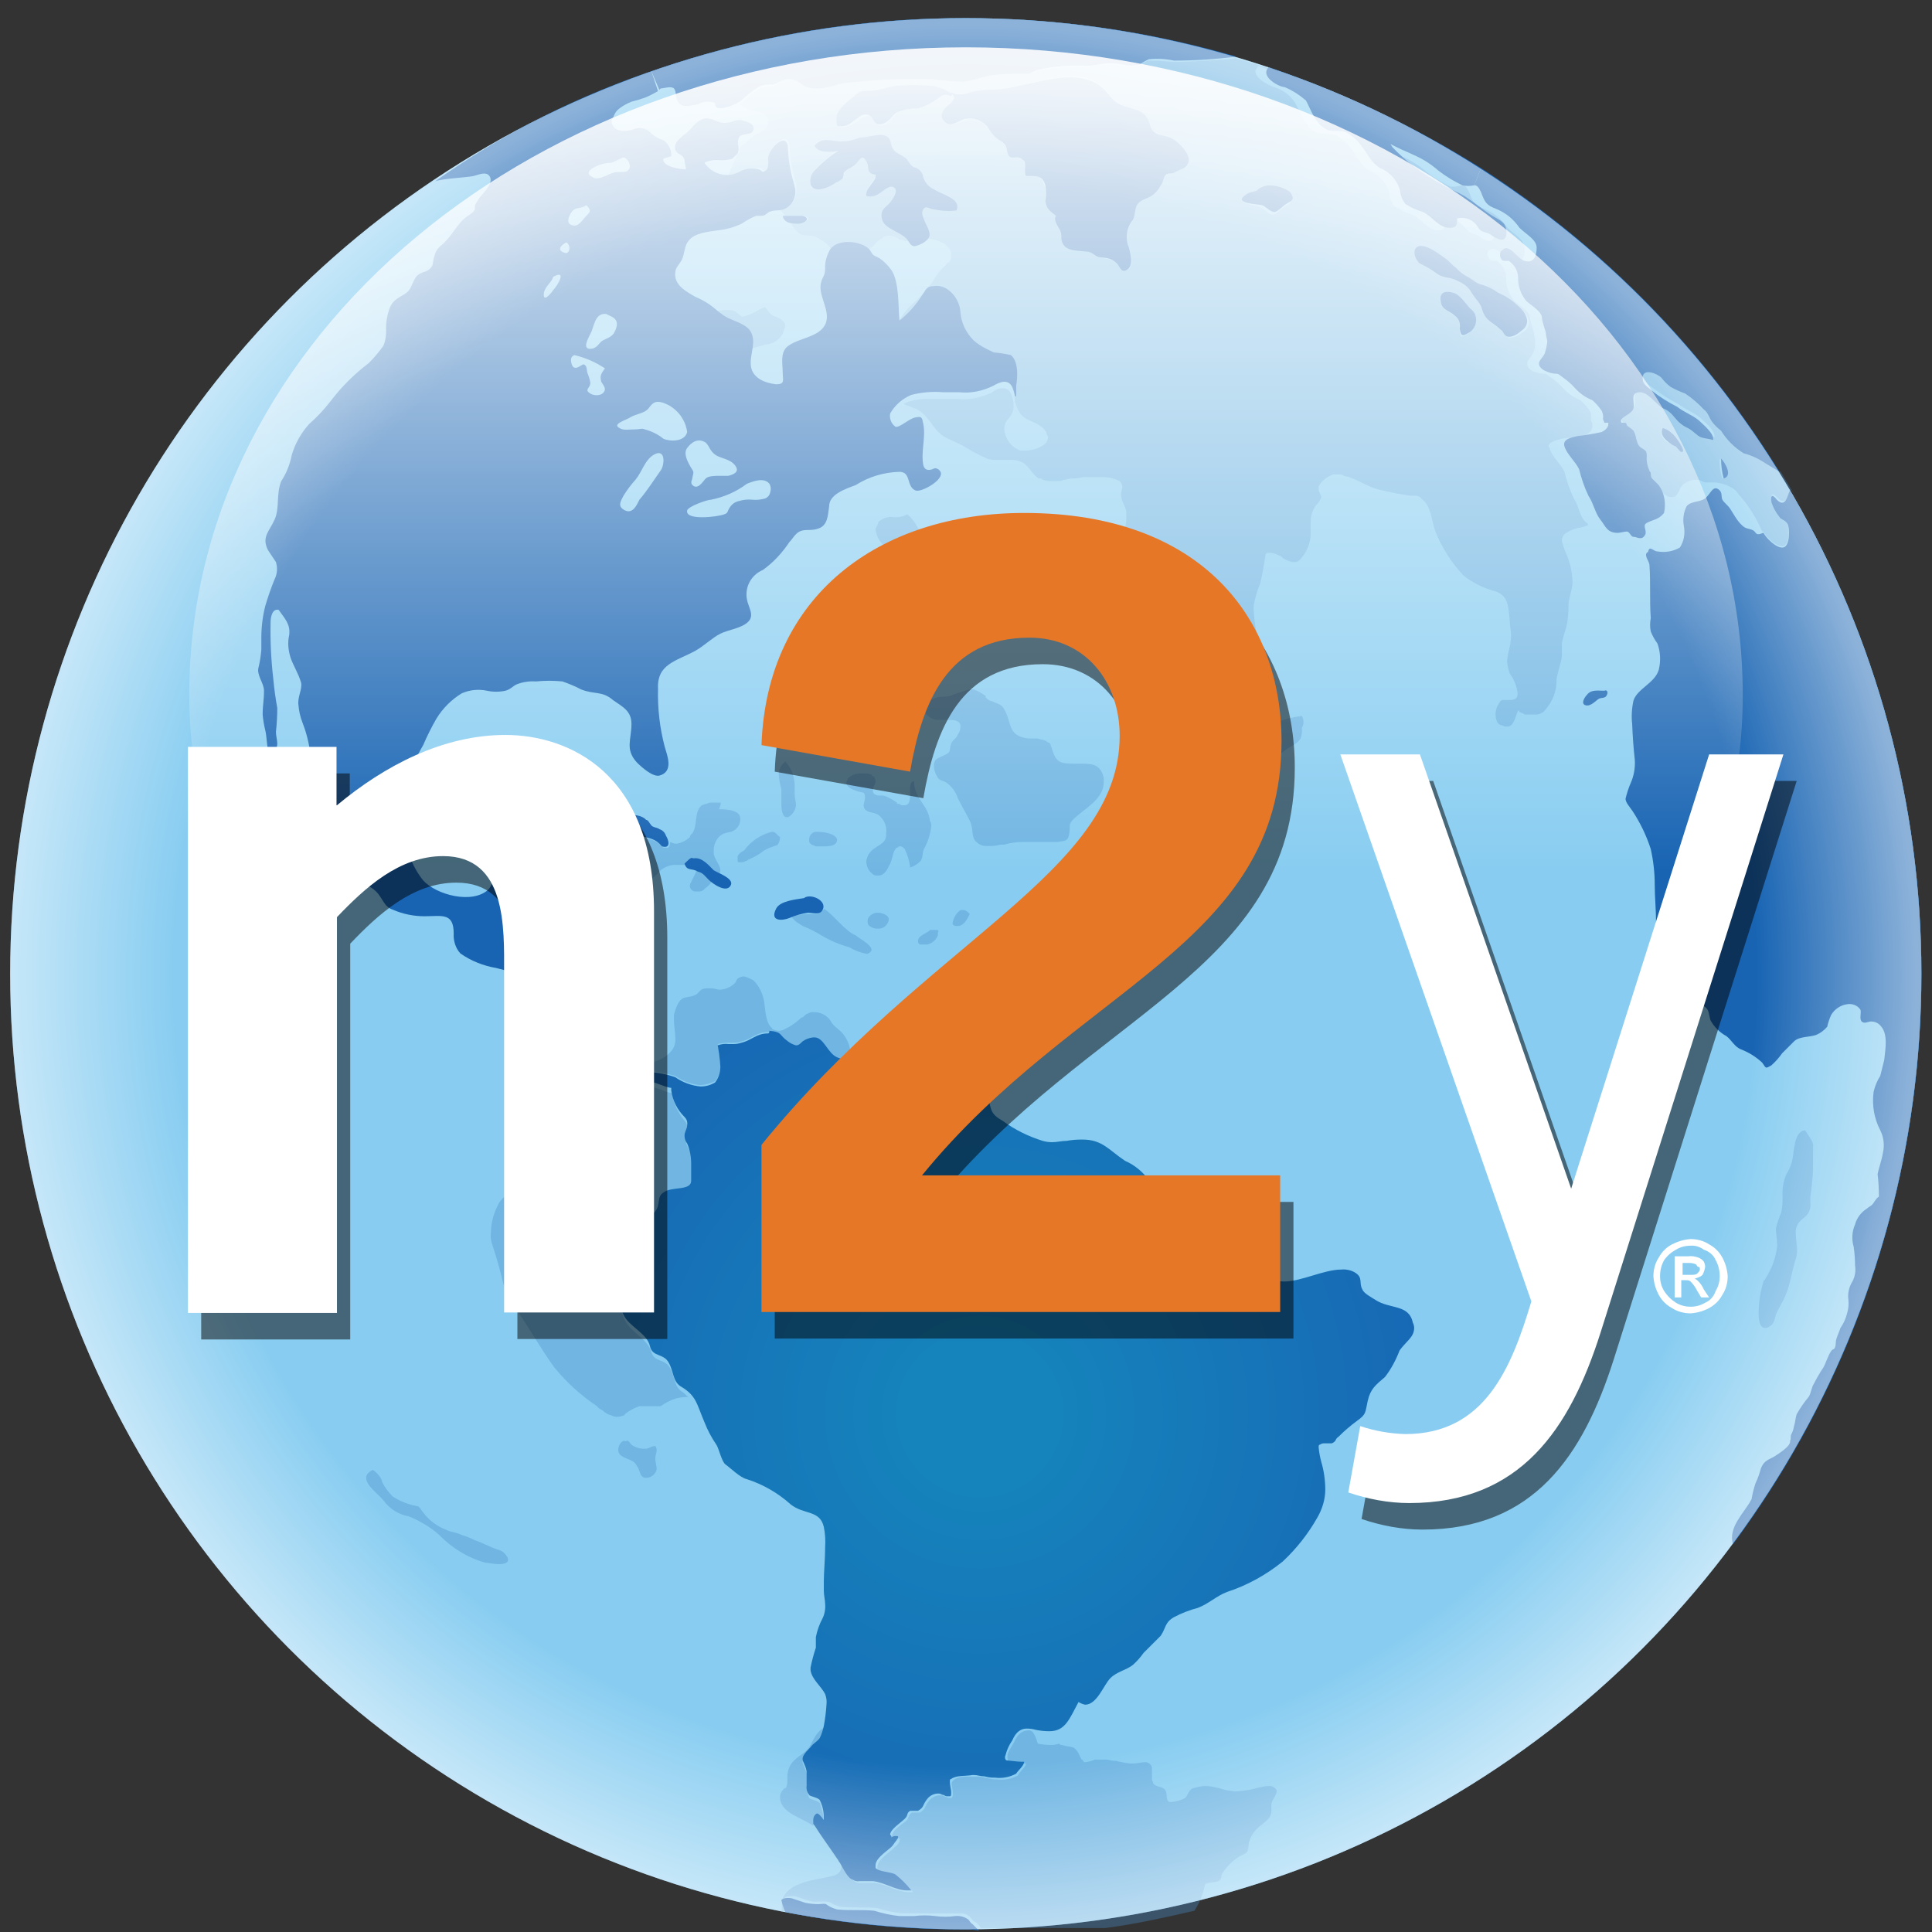
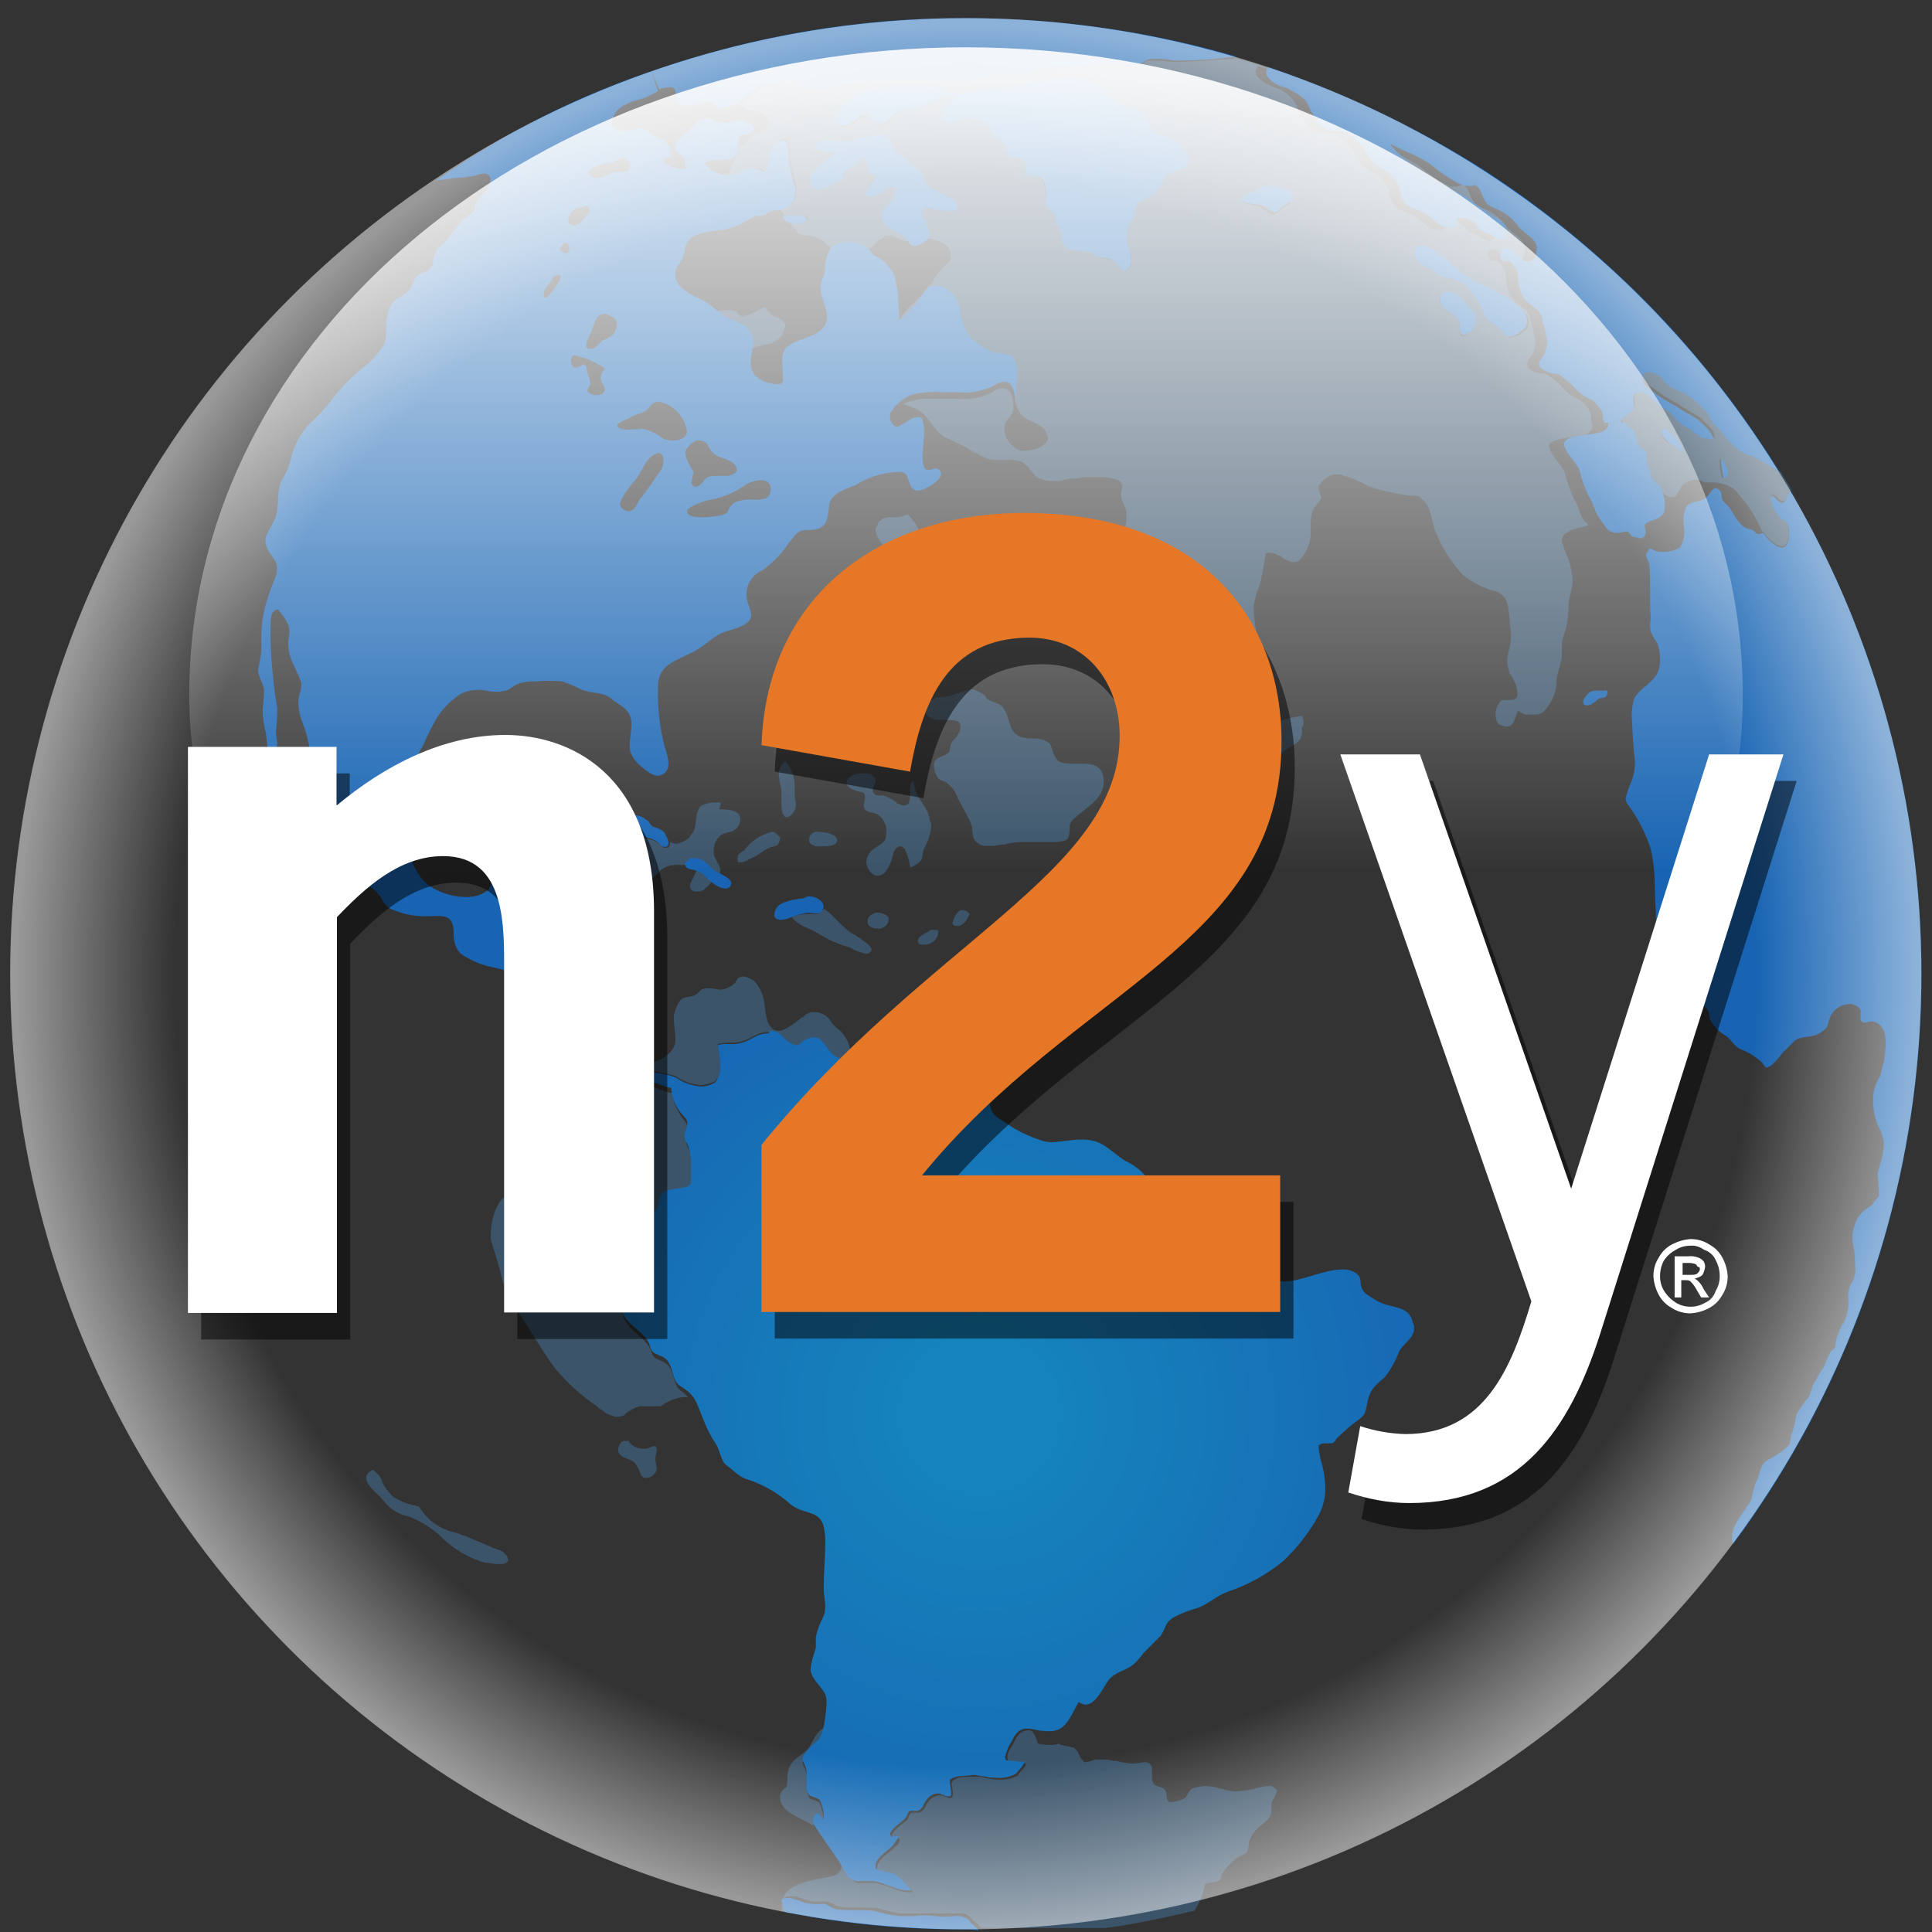
<svg xmlns="http://www.w3.org/2000/svg" id="Layer_1" x="0px" y="0px" viewBox="0 0 436.9 436.9" style="enable-background:new 0 0 436.9 436.9;" xml:space="preserve">
  <rect x="0" y="0" width="436.9" height="436.9" fill="#333333" stroke="none" />
  <style type="text/css">
	.st0{fill:#88CDF1;}
	.st1{opacity:0.36;}
	.st2{fill:#488DCA;}
	.st3{fill:url(#Shape_1_);}
	.st4{fill:#1864B3;}
	.st5{fill:url(#Globe_light_2_);}
	.st6{opacity:0.9;fill:url(#shine_2_);enable-background:new    ;}
	.st7{fill:#FFFFFF;}
	.st8{opacity:0.5;enable-background:new    ;}
	.st9{fill:#E67727;}
</style>
  <g>
    <g id="Page-1_1_">
      <g id="n2y-logo-rgb_1_">
-         <circle id="Globe_base_1_" class="st0" cx="218.4" cy="220.2" r="216.1" />
        <g id="BKG_1_" transform="translate(26, 2)" class="st1">
-           <path id="SVGID_1_" class="st2" d="M97.3,206.8H97c-1.5,0.5-2.9,1.2-4.2,2.1c-0.2,0.2-0.6,0.3-0.9,0.3h-0.3      c0.3,2.4,2.7,2.7,5.1,2.7h3.6c0.7-0.1,1.4,0,2.1,0.3h0.3c0.3-0.5,0.5-1,0.6-1.5v-0.3c0-0.8-0.3-1.6-0.9-2.1      c-0.6-0.3-1.5-0.3-2.1-0.6c-0.6-0.3-0.6-0.6-0.9-0.6s-0.3,0-0.6-0.3H97.3" />
          <path id="SVGID-2_1_" class="st2" d="M363.5,106.2c-0.5-1.4-0.7-3-0.6-4.5c0.9,0.9,1.4,2.1,1.5,3.3      C364.5,105.6,364.2,105.9,363.5,106.2 M349.7,96c0-0.4,0.1-0.8,0.3-1.2c0.8,0.2,1.5,0.6,2.1,1.2c1,1.1,1.9,2.5,2.4,3.9      c0,0.3,0,0.3-0.3,0.3s-0.9-0.9-1.2-1.2c-0.3-0.3-0.9-0.6-1.5-0.9C350.5,97.9,349.8,97,349.7,96 M346.7,81.9      c-0.6,0-1.2,0.3-1.2,0.9v0.3c0,1.2,1.5,2.1,2.4,2.7c1.8,1.4,3.7,2.6,5.7,3.6c1.5,1.2,3.3,1.8,4.8,3c0.9,0.9,3.3,2.7,3.3,4.2v0.3      c-0.9-0.3-1.8-0.3-2.7-0.6s-1.8-1.5-3-2.1c-1.2-0.5-2.2-1.4-3-2.4c-0.7-0.9-1.6-1.7-2.7-2.1c-1.5-0.9-3.3-3.6-5.1-3.6      c-1.2,0-1.5,0.6-1.5,1.5v2.1c-0.3,0.9-3,1.8-3,3V93c0.2,0.2,0.3,0.4,0.3,0.6c0.3,0.3,0.9,0.6,1.5,1.2c0.3,0.5,0.5,1.2,0.6,1.8      c0.3,0.9,0.3,1.5,1.2,2.1c0.9,0.6,1.2,0.6,1.2,1.5v0.6c-0.1,0.9,0.1,1.9,0.6,2.7c0,0.3,0.3,0.3,0.3,0.6c0,0.3,0,0.9,0.3,1.2      s0.9,0.9,1.5,1.5c0.6,0.7,1,1.5,1.2,2.4c0.9,0.3,1.5,1.2,2.4,1.2h0.6c1.2-0.3,1.2-1.8,2.1-2.7c0.7-0.7,1.7-1.1,2.7-1.2h0.6      c0.9,0,1.2,0.6,2.1,0.6h1.8c1.7,0.1,3.4,0.7,4.8,1.8c0.3,0.3,0.6,0.9,1.2,1.5c2,2.3,3.6,5,4.8,7.8h0.3c0.6,1.2,2.7,3.3,4.2,3.3      h0.3c0.9-0.3,1.2-1.8,1.2-3c0-1.2-0.3-2.1-0.3-2.4c0-0.3-1.5-0.9-1.8-1.5c-0.8-1-1.4-2.1-1.8-3.3v-0.9c0-0.3,0-0.6,0.3-0.6      c0.3,0,0.6,0.3,1.2,0.9c0.6,0.6,0.9,0.6,1.2,0.6c0.9,0,1.5-2.1,1.8-2.7c3.9,6.9,7.5,13.8,10.8,21c-3.9-8.6-8.3-16.9-13.2-24.9      c-0.9-0.6-3-1.8-3.9-2.4c-1.3-0.8-2.7-1.4-4.2-1.8c-2.1-1.3-3.8-3-5.1-5.1c-0.8-0.6-1.5-1.3-2.1-2.1c-0.6-0.9-0.9-2.1-1.8-2.7      c-1.3-1.4-2.7-2.6-4.2-3.6c-1.1-0.4-2.2-0.9-3.3-1.5c-0.8-0.6-1.5-1.3-2.1-2.1C349.1,82.6,348,82.1,346.7,81.9 M299.6,65.7      c0-0.9,0.3-1.5,1.5-1.5c0.4,0,0.8,0.1,1.2,0.3c1.5,0.3,3,2.7,3.9,3.6c0.9,0.9,1.5,1.8,1.2,2.7c-0.1,1.1-0.7,2-1.5,2.7      c-0.6,0.3-0.9,0.6-1.2,0.6s-0.6-0.3-0.6-1.5c0-1.2,0-2.4-1.2-3.3c-1.2-0.9-2.7-1.2-3-2.7C299.7,66.3,299.6,66,299.6,65.7       M294.2,55.2c0-0.6,0.3-1.2,0.9-1.2h0.6c2,0.5,3.8,1.4,5.4,2.7c0.9,0.6,1.5,1.5,2.4,2.1c0.8,0.9,1.7,1.6,2.7,2.1      c1.2,0.6,1.8,1.5,3.3,1.8c1.3,0.4,2.5,1,3.6,1.8c2.2,0.9,4.1,2.4,5.7,4.2c0.5,0.6,0.9,1.3,0.9,2.1c0.1,1-0.5,2-1.5,2.4      c-0.7,0.7-1.7,1.1-2.7,1.2h-0.3c-0.6-0.3-0.9-1.2-1.5-1.5c-1.8-1.8-3.3-1.8-4.2-4.5c-0.3-1.5-1.5-2.4-2.4-3.9      c-0.9-1.6-2.4-2.8-4.2-3.3c-1.5-0.6-2.7-0.3-4.2-1.5c-1.1-0.8-2.3-1.5-3.6-2.1C294.6,56.9,294.3,56.1,294.2,55.2 M254.9,43.2      c0-0.3,0.3-0.6,0.9-0.9c0.6-0.3,1.8-0.3,2.4-0.9c0.7-0.7,1.7-1.1,2.7-1.2c1.7-0.1,3.3,0.6,4.5,1.8c0.3,0.6,0.6,0.9,0.6,1.2      c-0.1,0.5-0.4,1-0.9,1.2c-0.9,0.3-2.1,1.8-3,2.1h-0.3c-0.9,0-1.8-1.2-2.7-1.5C258.8,44.4,254.9,44.4,254.9,43.2 M191.5,19.5      c0.7,0,1.5-0.2,2.1-0.6c1.8-0.5,3.6-0.7,5.4-0.6c5.1-0.3,11.4-3,17.1-3c3.5-0.3,6.8,1.3,8.7,4.2c1.8,2.4,3.3,2.4,6,3.3      c1.7,0.4,3,1.9,3.3,3.6c0.9,2.7,3,1.8,5.1,3c1.5,0.9,3.6,3,3.6,4.8v0.3c-0.2,0.9-0.9,1.6-1.8,1.8l-1.8,0.9c-0.3,0-1.5,0-1.5,0.3      c-0.6,0.3-0.6,1.8-1.2,2.4c-0.5,1-1.2,1.8-2.1,2.4c-0.9,0.6-2.7,0.9-3.3,2.1c-0.6,1.2-0.3,2.1-0.9,3.3c-0.8,1.1-1.4,2.5-1.5,3.9      c0.1,0.8,0.3,1.6,0.6,2.4c0.4,0.9,0.6,2,0.6,3c0.1,0.8-0.3,1.6-0.9,2.1h-0.6c-0.9,0-1.2-0.9-1.8-1.5c-1.2-1.2-2.4-0.9-3.9-1.5      c-0.9-0.3-1.5-1.2-2.7-1.2c-2.4-0.3-5.4,0-5.7-3c0.1-0.8-0.1-1.7-0.6-2.4c-0.4-0.6-0.7-1.4-0.9-2.1v-0.6      c-1.5-1.2-2.1-1.5-2.4-3.3v-2.4c0-0.4-0.1-0.8-0.3-1.2c-0.6-2.1-1.5-2.1-3-2.1H206c0-0.3-0.3-0.6-0.3-0.9v-1.5      c0-0.6,0-0.9-0.3-1.2c-0.3-0.3-0.7-0.5-1.2-0.6H203c-0.6,0-0.9-0.3-1.2-1.2c-0.3-0.9-0.3-1.8-1.8-2.7c-0.8-0.6-1.5-1.3-2.1-2.1      c-0.9-1.5-2.5-2.5-4.2-2.7c-0.5,0-1,0.1-1.5,0.3c-1,0.5-2.2,0.8-3.3,0.9c-0.3,0-0.7-0.1-0.9-0.3c-0.6-0.3-0.9-0.9-0.9-1.5      c0.2-0.7,0.5-1.5,0.9-2.1c0.6-0.6,1.8-1.2,1.8-2.1c0-0.3,0-0.3-0.3-0.6l-0.3-0.3h-0.3c-0.7,0.1-1.4,0.3-2.1,0.6      c-1.5,1.2-3.2,2.2-5.1,2.7c-1.6,0-3.3,0.3-4.8,0.9c-0.6,1-1.5,1.9-2.4,2.7c-0.4,0.2-0.8,0.3-1.2,0.3c-1.5,0-1.2-1.5-2.4-2.1      h-0.6c-0.6,0.1-1.3,0.3-1.8,0.6c-1,1-2.2,1.6-3.6,1.8h-0.9c0-0.6-0.3-0.9-0.3-1.5c0-1.8,1.2-2.7,3-4.2c1.2-0.9,2.1-2.1,3.3-2.1      c1.6,0,3.2-0.2,4.8-0.6c0.9-0.3,1.8-0.5,2.7-0.6h7.8c1.5,0.2,2.9,0.7,4.2,1.5c0.3,0,0.3,0,0.6,0.3H191.5 M251,10.5      c0.9,0.3,1.8,0.5,2.7,0.6c-0.9,0.3-10.8,0.9-13.5,0.9h-0.6c-1.2,0-3-0.3-4.5-0.3h-1.5c-0.7,0.3-1.4,0.7-2.1,1.2      c-0.5,0.2-1,0.3-1.5,0.3c-0.8,0-1.6-0.1-2.4-0.3c-0.9,0-1.5-0.3-2.4-0.3h-0.3c-1.8,0-3.6,0.6-5.4,0.6c-3.7-0.2-7.5,0.1-11.1,0.9      c-0.3,0-0.9,0.6-1.8,0.6h-3.9c-1.5,0-3,0.3-4.5,0.3c-2.1,0.3-4.2,1.2-6.6,1.5h-0.6c-2.1-0.1-4.2-0.3-6.3-0.6h-6.3      c-4.4-0.1-8.8,0.2-13.2,0.9c-2.2,0.5-4.4,0.9-6.6,1.2c-1.3,0-2.6-0.4-3.6-1.2c-0.7-0.6-1.5-0.9-2.4-0.9c-0.5,0-1,0.1-1.5,0.3      c-0.7,0.5-1.4,0.9-2.1,1.2c-1.2,0.3-2.4,0-3.6,0.9c-1.2,0.8-2.3,1.7-3.3,2.7c-0.3,0.2-0.6,0.4-0.9,0.6c0.9,0.3,1.2,0.9,2.1,1.2      c1.5,0.3,3.3,0.3,4.2,1.8c0.2,0.2,0.3,0.6,0.3,0.9c0,1.5-1.8,2.4-3,3c-0.7,0.4-1.3,0.9-1.8,1.5c-0.6,0.6-1.5,0.9-1.8,1.5v0.3      v0.3c0,0.3,0,0.6-0.3,0.6c-0.8,1.5-1.5,3.1-2.1,4.8c0.8,0,1.7-0.2,2.4-0.6c1.2-0.4,2.4-0.7,3.6-0.9h1.2c0.6,0.3,0.6,0.6,0.9,0.6      c0.2,0,0.4-0.1,0.6-0.3c0.9-0.6,0.6-2.1,0.6-3c0.3-1.8,2.1-3.9,3.3-3.9c0.6,0,1.2,0.6,1.2,2.1c0.1,2.4,0.5,4.9,1.2,7.2      c0,0.3,0.3,0.9,0.3,1.2v1.2c0,1.4-0.6,2.8-1.8,3.6c-0.7,0.3-1.4,0.5-2.1,0.6c0.6,0.5,1.1,1.1,1.5,1.8c1.4,0,2.8-0.1,4.2-0.3      c0.6,0.3,0.9,0.3,0.9,0.6s-0.9,1.2-1.8,1.2H154c-0.6,0-0.9,0-1.2-0.3c0.4,0.9,1,1.7,1.8,2.4c1.2,0.9,2.4,0.3,3.9,0.9      c1.1,0.5,2.1,1.2,3,2.1c0,0.3,0.3,0.3,0.3,0.6c1.1-1,2.5-1.5,3.9-1.5c1.7,0,3.4,0.5,4.8,1.5c0.5-0.2,0.9-0.5,1.2-0.9      c0.6-0.6,0.9-1.2,1.8-1.5c0.2,0,0.3-0.1,0.3-0.3c0.4-0.2,0.8-0.3,1.2-0.3c0.9,0,1.7,0.3,2.4,0.9h0.3c0.3,0,0.7,0.1,0.9,0.3h1.5      c0-0.3-0.3-0.6-0.6-0.6c-1.5-1.8-5.1-2.4-5.7-4.5c0-0.3-0.3-0.6-0.3-0.9c0-1.2,0.9-1.8,1.8-2.7c0.8-0.8,1.4-1.9,1.5-3      c0-0.2-0.1-0.5-0.2-0.7c-0.2-0.2-0.4-0.3-0.7-0.2c-0.9,0-1.8,1.2-2.7,1.5c-0.6,0.4-1.4,0.6-2.1,0.6c-0.3,0-0.7-0.1-0.9-0.3v-0.3      c0-1.8,2.1-3,2.1-4.5c-2.4-0.3-1.2-1.5-2.1-3c-0.3-0.6-0.6-0.9-0.9-0.9c-0.6,0-0.9,0.9-1.5,1.2c-1,0.5-1.9,1.2-2.7,2.1v0.6      c0,0.3,0,0.6-0.3,0.6c-0.5,0.4-1,0.7-1.5,0.9c-1.2,0.8-2.5,1.3-3.9,1.5c-0.6,0-0.9,0-1.2-0.3c-0.3-0.3-0.6-0.6-0.6-0.9v-0.3      c0.1-0.8,0.4-1.5,0.9-2.1c1.5-1.8,3.3-3.3,5.4-4.5c-0.7,0.1-1.4,0.2-2.1,0.3c-1.5,0-3-0.3-3.3-1.2c0.7-0.7,1.7-1.1,2.7-1.2      c0.6,0,1.5,0.3,2.7,0.3h0.6c1.4-0.2,2.8-0.5,4.2-0.9c1.5,0,3.3-0.6,4.5-0.6h0.3c1.8,0.3,1.8,1.2,2.1,2.4c0.6,1.8,1.8,1.8,3,2.7      c0.6,0.3,0.9,1.2,1.5,1.8c0.6,0.6,0.6,0.3,1.2,0.6c0.8,0.4,1.4,1.2,1.5,2.1c0.4,1.2,1.2,2.2,2.4,2.7c1.5,0.9,5.4,1.8,5.1,3.9      c0,0.3-0.1,0.7-0.3,0.9h-2.1c-1,0.1-2,0-3-0.3c-0.6,0-0.9-0.3-1.5-0.3c-0.3-0.1-0.7,0.1-0.9,0.3c-0.2,0.2-0.3,0.6-0.3,0.9      c0.1,0.6,0.3,1.3,0.6,1.8c0.7,0.9,1.1,1.9,1.2,3c0,0.3-0.1,0.7-0.3,0.9c1.8,0.3,4.8,0.9,5.4,3.3v0.9c0,0.3-0.1,0.7-0.3,0.9      c-0.3,0.6-0.6,0.3-0.9,0.9c-1.3,1.2-2.4,2.6-3.3,4.2c-1.4,1.9-3,3.6-4.8,5.1c-1,1.1-1.9,2.3-2.7,3.6c0,0.3-0.3,0.3-0.3,0.6v0.3      c2-1.6,3.7-3.5,5.1-5.7c0.9-1.2,0.9-2.1,2.7-2.1h0.3c1.1,0,2.1,0.3,3,0.9c1.6,1.2,2.6,3.1,2.7,5.1c0.2,2.4,1.3,4.6,3,6.3      c0.8,0.7,1.7,1.3,2.7,1.8l1.8,0.9c1.3,0.1,2.6,0.3,3.9,0.6c1.2,1.3,1.7,3.1,1.5,4.8v4.5c0.3,1,0.7,1.9,1.2,2.7      c1.5,2.1,4.8,1.8,6,4.5c0,0.3,0.3,0.6,0.3,0.9c0,1.8-3,3-5.1,3h-1.2c-2-0.8-3.4-2.6-3.6-4.8c0-0.5,0.1-1,0.3-1.5      c0.6-1.2,1.8-1.8,1.8-3.6v-0.9c-0.1-0.7-0.3-1.4-0.6-2.1c-0.3-0.7-1-1.2-1.8-1.2c-0.9,0-1.7,0.3-2.4,0.9      c-2.4,1.2-5.1,1.8-7.8,1.5h-6c-1.7-0.1-3.4,0.1-5.1,0.6c-0.3,0-0.6,0.3-1.2,0.6c0.9,0.3,1.5,0.6,2.4,0.9      c3.3,1.2,3.9,4.5,6.6,6.3c1.5,0.9,3.3,1.5,4.8,2.4c1.6,1,3.3,1.9,5.1,2.7c0.6,0.2,1.2,0.3,1.8,0.3h3c1.1-0.1,2.3,0.1,3.3,0.6      c1.5,0.9,2.1,2.7,3.6,3.6h0.3c0.3,0,0.3,0,0.6,0.3c0.6,0.2,1.2,0.3,1.8,0.3h1.8c0.4,0,0.8-0.1,1.2-0.3c0.6,0,1.2-0.3,1.8-0.3      h0.6c0.9,0,1.5-0.3,2.4-0.3h3.9c1.4,0,2.7,0.3,3.9,0.9c0.3,0.3,0.5,0.7,0.6,1.2c0,0.6-0.3,1.2-0.3,1.8c0,1.5,0.9,2.4,1.2,3.9      v1.2c0.1,1.4-0.3,2.7-0.9,3.9c-0.9,1.5-3.3,2.1-4.5,3.6c-1.3,1.4-2.4,2.9-3.3,4.5c-1.2,1.8-2.7,2.7-2.7,4.8v0.3      c0,3,3.3,5.4,5.7,6.9c2.6,1.2,4.8,2.9,6.6,5.1c0.6,0.9,1.2,2.7,2.4,3h0.6c0.8-0.4,1.5-0.9,2.1-1.5l0.3-0.3      c0.3-0.3,0.3-0.3,0.3-0.6l0.9-1.8c0.7-0.8,1.7-1.3,2.7-1.5c3.6-1.8,2.1-6,5.1-8.1h0.3l0.3-0.3c0.3,0,0.6-0.3,0.9-0.3      c0.3,0,0.6-0.3,0.9-0.3c0.7,0,1.3,0.4,1.8,0.9l0.9,0.9c0.3,0.6,0.9,0.9,1.2,1.5v0.9v2.4c0.3,1.2,0.3,1.8,0.6,2.7      c0.4,1.6,0.7,3.2,0.9,4.8v0.3c0,1.8-1.8,2.7-2.4,4.2c0.4,0.9,0.4,1.8,0,2.7c-0.3,1.2-1.2,1.5-2.4,1.8c-2.4,0.4-4.5,1.7-6,3.6      c-1.2,1.4-1.8,3.2-1.8,5.1c0.1,2.1,0.8,4.1,2.1,5.7c0,0.3,0.3,0.3,0.3,0.6c0.3,0.3,0.6,0.6,0.9,0.6c0.4,0.2,0.8,0.3,1.2,0.3      c0.4,0,0.8-0.1,1.2-0.3c1.3-0.4,2.4-1.1,3.3-2.1c0.3-0.3,0.3-0.6,0.6-0.9v-0.3c0.6-1.2,0.9-2.5,0.9-3.9c0-1.4,0.6-2.8,1.5-3.9      c1.9-2.2,3.6-4.6,4.8-7.2c0.3-1,0.8-1.9,1.5-2.7c1.2-1.5,2.4-2.4,2.4-3.9v-0.9c-0.3-1.5-1.5-2.7-1.8-4.2      c-0.3-1.7-0.5-3.4-0.6-5.1V135c0.3-1.7,0.8-3.5,1.5-5.1c0.5-2.2,0.9-4.4,1.2-6.6c0.3-0.3,0.3-0.3,0.6-0.3h0.6      c0.6,0.1,1.3,0.3,1.8,0.6c0.3,0,0.6,0.3,0.9,0.6c0.6,0.4,1.4,0.7,2.1,0.9h0.6c0.3,0,0.7-0.1,0.9-0.3l0.3-0.3l0.3-0.3      c1.4-1.7,2.2-3.8,2.1-6v-1.8c-0.1-1.8,0.5-3.6,1.8-4.8c0.3-0.6,0.6-0.9,0.6-1.2c0-0.3-0.6-1.2-0.6-1.8V108      c0.7-1.3,1.9-2.2,3.3-2.7h1.5c0.3,0,0.7,0.1,0.9,0.3c3,0.6,5.4,2.7,8.7,3.3c2.1,0.5,4.2,0.9,6.3,1.2h1.2c0.3,0,0.7,0.1,0.9,0.3      c0.2,0,0.3,0.1,0.3,0.3c2.4,1.5,2.4,5.1,3.3,7.5c1.5,3.7,3.6,7,6.3,9.9c2.1,1.7,4.6,2.9,7.2,3.6c3,0.9,3,3.6,3.3,6.6      c0,1.2,0.3,2.1,0.3,3.3c0,0.9-0.1,1.8-0.3,2.7c-0.3,1.1-0.5,2.2-0.6,3.3c0.1,0.9,0.3,1.8,0.6,2.7c1,1.3,1.6,2.9,1.8,4.5      c0,0.9-0.3,1.5-1.8,1.5H314c-0.3,0-0.6,0-0.9,0.6c-0.6,0.8-0.9,1.7-0.9,2.7c0,0.9,0.3,2.1,1.2,2.4h0.3c0.2,0.2,0.6,0.3,0.9,0.3      h0.3c1.5,0,1.8-2.4,2.4-3.6c0.2,0,0.3,0.1,0.3,0.3c0.6,0.3,0.9,0.3,1.2,0.6h2.4c0.8,0,1.6-0.3,2.1-0.9c1.8-2,2.8-4.5,2.7-7.2      c0.3-1.5,0.6-2.4,0.9-3.6c0.2-0.6,0.3-1.2,0.3-1.8v-1.5v-1.2c0.3-1.5,0.9-3,1.2-4.5c0.2-1.3,0.3-2.6,0.3-3.9      c0-1.8,0.9-3.6,0.9-5.4v-0.3c-0.1-2.2-0.6-4.3-1.5-6.3c-0.4-0.9-0.7-1.8-0.9-2.7c0-0.6,0.2-1.1,0.6-1.5c1.1-0.8,2.3-1.3,3.6-1.5      c0.6-0.1,1.3-0.3,1.8-0.6c-0.3-0.3-0.3-0.6-0.6-0.6c-1.5-1.5-1.5-3.6-2.7-5.4c-0.9-1.9-1.6-3.9-2.1-6c-0.9-1.8-2.7-3.3-3.3-5.1      c0-0.2-0.1-0.4-0.3-0.6c0-1.2,2.1-1.5,3-1.8c1.8-0.2,3.6-0.5,5.4-0.9c0.6-0.3,1.5-0.9,1.5-1.8v-0.6c0-0.3-0.3-0.6-0.3-0.9v-0.9      c0-0.4-0.1-0.8-0.3-1.2c-0.6-0.9-1.3-1.7-2.1-2.4c-1.5-0.6-2.8-1.5-3.9-2.7c-0.8-0.9-1.7-1.7-2.7-2.4c-0.9-0.6-0.9-0.9-1.8-0.9      s-3.9-0.6-3.6-2.4v-0.3c0.3-0.6,0.9-1.2,1.2-1.8c0.4-0.7,0.6-1.6,0.6-2.4v-0.3c0-0.6-0.3-1.2-0.3-1.8c0-0.6-0.9-2.7-0.9-3.6      c0-1.5-2.7-3-3.6-3.9c-1.2-1.5-1.9-3.4-1.8-5.4c-0.1-1.5-0.9-2.8-2.1-3.6h-0.9c-0.3,0-0.6,0-0.9-0.6c-0.3-0.6-0.3-0.6-0.3-0.9      c0-0.3,0-0.9,0.3-0.9c0.2-0.2,0.6-0.3,0.9-0.3c1.5,0,3.3,2.7,4.5,3h0.9c1.2,0,1.8-1.2,1.8-2.7V54c-0.3-2.1-2.4-3-3.9-4.5      c-1.3-1.9-3-3.3-5.1-4.2c-2.4-0.9-2.7-1.5-3.6-3.9c-0.6-1.2-0.9-1.5-1.5-1.5c-0.6,0-0.9,0.3-1.8,0.3H302c-1.9-0.9-3.7-2-5.4-3.3      c-1.7-1.5-3.6-2.7-5.7-3.6c-1.2-0.6-2.1-0.9-3.3-1.5l-1.8-0.9c0,0.3,0.3,0.3,0.3,0.6c3.2,3.4,7,6.2,11.1,8.4      c1.8,1.2,3.9,1.8,5.7,3c1.8,1.2,3.6,2.7,5.4,3.9c1.8,1.2,3.3,1.5,3.6,3.3V51c0,0.9-0.3,1.5-1.2,1.5c-0.3,0-0.7-0.1-0.9-0.3      c-0.9-0.3-1.2-0.9-2.1-1.2c-0.9-0.3-1.5-0.3-2.1-1.2c-1.2-1.2-1.8-2.1-3.3-2.1c-0.5,0-1,0.1-1.5,0.3v0.3c0,1.2-0.3,1.8-1.5,1.8      c-2.4,0-3.9-2.7-6-3.6c-1.4-0.4-2.7-1-3.9-1.8c-0.7-0.9-1.1-1.9-1.2-3c-0.6-2.3-2.3-4.2-4.5-5.1c-2.1-1.2-3-3.6-4.5-5.4      c-0.9-1.1-2-2.1-3.3-2.7c-1.2-0.6-3,0-4.2-0.6c-2.7-1.2-3.6-4.5-4.8-6.6c-1.1-1.8-2.8-3-4.8-3.6c-0.9-0.3-4.2-1.8-4.2-3.6      c0-0.3,0.3-0.6,0.6-1.2c7.9,2.6,15.6,5.7,23.1,9.3C271.8,17.2,261.6,13.3,251,10.5" />
-           <path id="SVGID-3_1_" class="st2" d="M382.2,253.6c-2.7,0.3-2.4,5.1-3,7.2c-0.3,1-0.7,1.9-1.2,2.7c-0.6,1.3-0.9,2.8-0.9,4.2v1.8      c0,0.9-0.1,1.8-0.3,2.7c-0.5,1.2-0.9,2.4-1.2,3.6c0,1.2,0.3,2.4,0.3,3.9c-0.3,2.7-1.2,5.2-2.7,7.5c0,0.2-0.1,0.3-0.3,0.3      c-0.8,2.4-1.2,5-1.2,7.5c0,1.8,0.3,3.3,1.5,3.3c0.3,0,0.7-0.1,0.9-0.3c1.2-0.6,1.2-1.8,1.5-2.7c0.6-1.5,1.5-2.7,2.1-4.2      c1.2-2.7,1.5-5.7,2.4-8.4c0.2-0.6,0.3-1.2,0.3-1.8c0-1.2-0.3-2.7-0.3-3.9c-0.1-0.8,0.1-1.7,0.6-2.4c0.6-0.9,1.5-1.2,2.1-2.1      c0.5-0.7,0.7-1.6,0.6-2.4v-0.6v-0.9c0.3-2,0.5-4,0.6-6v-4.2v-1.2C384.3,256.3,382.5,254.2,382.2,253.6" />
          <path id="SVGID-4_1_" class="st2" d="M268.4,159.9c-2.3,0.3-4.5,0.9-6.6,1.8c-1.9,0.9-3.5,2.3-4.8,3.9l-1.5,1.5      c-0.9,0.9-0.6,1.8-1.2,3c-0.6,2.1-2.4,1.8-4.2,1.8c-0.9,0-2.4,0-3,0.6c-0.6,0.6-1.2,1.8-1.8,2.4c-1.8,1.2-4.2,0-4.5,2.4v2.1      c0,0.4-0.1,0.8-0.3,1.2c-0.9,1.8-3.6,1.8-5.1,2.4c-0.6,0.3-0.9,0.6-1.5,0.9h-1.5c-0.7,0.5-1,1.3-0.9,2.1c-0.1,0.7,0,1.4,0.3,2.1      c0.3,1.2,1.8,1.2,2.1,2.1v0.3c0,1.2-2.4,3-2.7,4.2v1.2c0.1,0.5-0.2,1-0.6,1.2c-1.2,1.5-3.3,1.2-4.8,1.8      c-0.9,0.3-1.2,1.2-2.1,1.5h-0.3c-0.3,0-0.6,0.3-0.9,0.3h-11.4c-0.7,0-1.4,0.1-2.1,0.3c-1.2,0.3-3.9,0.9-4.5,2.4      c2.3,1.1,4.9,1.6,7.5,1.5c1.2,0,2.1,0.3,3,0.3h2.4c2.3,0,4.7-0.3,6.9-0.9c0.3,0,0.6,0,0.6-0.3c3-0.9,6.9-1.8,8.7-4.5      c0.9-1.2,0.9-1.8,2.4-2.7c1.5-0.5,2.9-1.1,4.2-1.8c0.9-0.6,1.5-1.5,2.4-1.8h1.2c1.2-0.3,1.5-1.8,1.8-3c0.3-1.2,0.3-1.5,1.8-2.1      c1.5-0.6,1.8-0.3,2.1-2.1c0.3-1.8,0-2.1,0.9-3.3c0.3-0.3,0.9-0.6,0.9-0.9v-1.2v-0.6c0.9-2.4,4.5-3,6-4.5c1.5-1.5,0-3,1.5-4.2      c0.9-0.6,2.1-0.9,3-1.5c0.9-0.6,1.5-1.2,2.4-1.8c1.2-1.2,3-1.5,3.9-3c0.3-0.8,0.4-1.6,0.3-2.4      C268.9,161.8,268.9,160.8,268.4,159.9" />
          <path id="SVGID-5_1_" class="st2" d="M160.3,388.7c-2.4,1.5-2.4,3.6-3.9,5.1c-1.5,1.5-3.6,2.1-4.2,4.8c-0.3,0.9,0,2.4-0.3,3.3      s-0.6,0.3-0.6,0.6c-0.5,0.5-0.9,1.1-0.9,1.8v0.6c0.6,3.3,5.1,4.2,7.5,6v-0.6c0-0.9,0.3-1.5,0.9-1.5s0.9,0.3,1.5,1.5v-0.6      c-0.1-1.3-0.4-2.6-0.9-3.9c-0.3-0.6-2.4-0.9-2.4-1.2c-0.3-0.7-0.5-1.4-0.6-2.1v-3.3c-0.3-1.5-0.9-2.1-0.9-2.7      c0-0.6,0.6-1.2,1.8-2.7c0.6-0.6,1.8-1.2,2.1-2.1C159.8,390.7,160.1,389.7,160.3,388.7" />
          <path id="SVGID-6_1_" class="st2" d="M206.6,389.3c-1.2,0-2.4,0.6-3.3,2.7c-0.6,1.2-1.5,2.1-1.5,3.3c0,0.4,0.1,0.8,0.3,1.2      c0.6,0,2.4,0.3,3.3,0.3h0.6c0,0.9-1.5,1.8-1.8,2.7c-1.5,0.8-3.1,1.1-4.8,0.9h-0.3c-0.9,0-1.5-0.3-2.1-0.3      c-0.8-0.3-1.6-0.4-2.4-0.3h-0.3c-1.5,0-3.6-0.3-4.8,0.9c-0.2,0.2-0.3,0.4-0.3,0.6c0,0.6,0.3,1.5,0.3,2.4c0,0.3-0.1,0.7-0.3,0.9      h-0.6c-0.3,0-0.6-0.3-0.9-0.3c-0.2-0.2-0.6-0.3-0.9-0.3c-1-0.1-2,0.4-2.7,1.2c-1.2,1.5-0.6,1.8-2.1,2.7h-1.8      c-0.9,0.6-0.6,1.2-1.2,1.8s-3.3,2.1-3.3,3.6c0,0.3,0,0.3,0.3,0.6c0.3,0.3,0.6-0.3,0.9-0.3c0.2,0,0.4,0.1,0.6,0.3      c-0.1,0.8-0.5,1.4-1.2,1.8c-0.6,0.9-3.9,2.7-3.9,4.5v0.6c0.3,0.9,3.3,0.9,4.5,1.5c1.3,1.1,2.5,2.3,3.6,3.6h-0.9      c-2.7,0-5.1-1.8-7.8-2.1h-3c-0.5,0.1-1.1,0-1.5-0.3c-1.2-0.6-2.1-2.7-3-3.9v0.3c0,1.2-0.6,2.1-2.4,2.4      c-3.3,0.9-11.1,1.2-11.1,6.6v1.2c0.3,0,0.9,0.3,1.2,0.3c-0.5-0.7-0.8-1.5-0.9-2.4v-0.6c0.4-0.4,0.9-0.6,1.5-0.6h1.2l2.7,0.9      c0.8,0.3,1.6,0.4,2.4,0.3h1.8c0.4,0,0.8,0.1,1.2,0.3c0.6,0.4,1.4,0.7,2.1,0.9c2.7,0.3,5.7,0,8.4,0.3c1.9,0.6,3.8,1,5.7,1.2h12.9      c0.8-0.1,1.5,0.1,2.1,0.6c0.6,0.3,0.6,0.9,1.2,1.2c0.6,0.3,1.2,0.9,1.5,1.5H224c6.9-0.9,13.5-2.4,20.1-3.9c1.2-1.8,2-3.9,2.4-6      c0.9-0.6,2.7-0.3,3.3-0.9c0.6-0.6,0.3-1.2,0.6-1.5c1-1.6,2.3-2.9,3.9-3.9c0.6-0.3,1.5-0.6,1.8-1.2c0.2-0.6,0.3-1.2,0.3-1.8      c0.4-1.7,1.5-3.2,3-4.2c0.9-0.9,1.8-1.2,2.1-2.7v-1.8c0-0.9,1.2-2.1,1.2-3v-0.3c-0.4-0.6-1.1-1-1.8-0.9h-0.3      c-0.6,0-1.5,0.3-1.8,0.3c-1.7,0.5-3.4,0.8-5.1,0.9h-0.6c-1-0.1-2-0.3-3-0.6c-1-0.3-2-0.5-3-0.6h-0.9c-0.9,0.1-1.8,0.3-2.7,0.6      l-0.3,0.3c-0.6,0.6-0.6,1.2-1.2,1.8c-0.9,0.5-2,0.8-3,0.9h-0.6c-0.9-0.6-0.3-1.8-0.9-2.7s-2.1-0.6-2.7-1.5      c0-0.3-0.3-0.6-0.3-0.9v-2.7c-0.2-0.7-0.8-1.2-1.5-1.2c-0.9,0-1.8,0.3-2.7,0.3h-0.6c-1.1-0.1-2.2-0.3-3.3-0.6h-0.6      c-0.5-0.1-1-0.2-1.5-0.3h-2.7c-0.7,0.3-1.4,0.5-2.1,0.6h-0.3l-0.3-0.3c0-0.2-0.1-0.3-0.3-0.3c-0.6-0.9-0.6-1.8-1.8-2.7      c-0.9-0.3-1.8-0.3-2.7-0.6c-0.3,0-0.3,0-0.6-0.3c-0.6,0.2-1.2,0.3-1.8,0.3c-1,0-2-0.1-3-0.3      C207.8,389.3,207.2,389.3,206.6,389.3" />
          <path id="SVGID-7_1_" class="st2" d="M193.9,153.9h-0.6c-1.5,0.4-3,0.9-4.5,1.5c-1.2,0.3-2.7,0-3.6,0.6      c-1.5,0.6-2.1,1.5-2.1,2.4c0,0.9,0.9,2.1,2.7,2.4h2.1c1.8,0,3.3,0,3.3,1.5c0,0.6-0.2,1.3-0.6,1.8c-0.3,0.9-1.2,1.2-1.5,2.1      c-0.6,1.5,0.3,1.8-1.8,2.7c-1.2,0.6-1.8,0.6-2.1,1.8v0.9c0.1,0.6,0.3,1.3,0.6,1.8c0.6,1.2,0.9,0.9,2.1,1.5      c1.3,0.9,2.2,2.1,2.7,3.6c0.9,1.8,1.8,3.3,2.7,5.1s0.3,3.3,1.2,4.5c0.7,0.8,1.7,1.3,2.7,1.2h1.2c0.9,0,1.5-0.3,2.1-0.3h0.6      c1.4-0.4,2.8-0.6,4.2-0.6h7.8c1.5-0.3,2.4,0,2.7-1.8c0.3-1.8-0.3-2.1,0.9-3.3c2.4-2.4,6.9-4.5,6.9-8.4v-0.9      c-0.6-3-2.4-3.3-4.8-3.3h-1.8c-3.3,0-4.2-0.3-5.1-3.3c0-0.3-0.3-0.6-0.3-0.9c0-0.3-0.3-0.6-0.6-0.6c-0.6-0.6-1.5-0.6-2.4-0.9      h-2.1c-4.8-0.6-3.6-3.6-5.4-6.6c-0.6-1.2-1.5-1.2-2.7-1.8c-0.6-0.1-1.1-0.4-1.5-0.9v-0.3c-0.8-0.6-1.7-1.1-2.7-1.5H193.9" />
          <path id="SVGID-8_1_" class="st2" d="M191.2,203.8c-1,0.7-1.6,1.8-1.8,3c0,0.3,0.3,0.6,0.9,0.6h0.6c1.2-0.3,1.8-1.5,2.4-2.7      c-0.3-0.4-0.7-0.7-1.2-0.9H191.2" />
          <path id="SVGID-9_1_" class="st2" d="M185.5,208.3h-1.2c-0.3,0.6-2.7,1.2-2.7,2.4v0.3c0,0.3,0.3,0.6,0.6,0.6h1.5      c1.1-0.3,2-1,2.4-2.1v-0.6C186.4,208.3,186.1,208.3,185.5,208.3" />
          <path id="SVGID-10_1_" class="st2" d="M168.7,172.9c-1,0-1.9,0.3-2.7,0.9l-0.3,0.3c0,0.3-0.3,0.6-0.3,0.9c0,0.9,1.2,1.5,2.1,1.8      c1.5,0.6,2.1,0,2.1,1.5v0.3c-0.1,0.5-0.2,1-0.3,1.5c0,0.3,0.1,0.7,0.3,0.9c0.6,0.9,2.4,0.6,3.3,1.5c1.1,1,1.7,2.4,1.5,3.9v0.3      c0,1.8-1.2,2.1-2.4,3c-1.1,0.6-1.9,1.7-2.1,3c0,1.2,0.5,2.3,1.5,3c0.3,0.3,0.6,0.3,1.2,0.3c1.5,0,2.1-1.5,2.7-2.7s0.6-3,1.5-3.6      c0.3,0,0.3-0.3,0.6-0.3h0.3c0.3,0,0.6,0.3,0.9,0.6c0.6,1.2,1,2.6,1.2,3.9v0.3c0.9-0.3,1.7-0.8,2.4-1.5c0.6-0.9,0.3-2.1,0.9-3      c0.8-1.5,1.3-3.1,1.5-4.8c0-0.6,0-0.9-0.3-1.2c-0.3-3.6-3.6-5.1-3.6-9c-0.9,0-0.9,1.2-0.9,2.4v0.3c0,1.2,0,2.7-1.2,2.7H178      c-0.2,0-0.4-0.1-0.6-0.3h-0.3c-0.2,0-0.3-0.1-0.3-0.3c-0.8-0.6-1.7-1.1-2.7-1.5c-0.9-0.3-2.1,0.3-2.7-0.9v-0.6      c0-0.6,0.6-1.2,0.6-1.8c0-0.3-0.1-0.7-0.3-0.9l-0.3-0.3c-0.2,0-0.3-0.1-0.3-0.3c-0.4-0.2-0.8-0.3-1.2-0.3H168.7" />
          <path id="SVGID-11_1_" class="st2" d="M175.6,114.9c-1.1,0-2.2,0.4-3,1.2v0.3c-0.3,0.6-0.6,0.9-0.6,1.5c0.3,1.6,1.1,3,2.4,3.9      c1.1,0.9,1.9,2.2,2.1,3.6c0,0.5-0.2,0.9-0.6,1.2c-0.8,0.3-1.6,0.4-2.4,0.3h-0.3c-0.7-0.1-1.4,0-2.1,0.3      c-0.6,0.8-1.1,1.6-1.5,2.4c-0.5,0.5-0.8,1.1-0.9,1.8c0,0.3,0.3,0.6,0.6,0.9h0.6c0.6-0.3,0.9-0.9,1.2-1.2      c0.6-0.9,1.2-0.9,2.1-0.9c0.7,0,1.4,0.1,2.1,0.3c0.9,0.6,0.6,1.2,1.2,1.8c0.2,0.2,0.4,0.3,0.6,0.3h0.6c0.9-0.3,1.2-3,1.5-3.6      c0.3-0.6,0.9-0.9,1.2-1.8c0.3-0.9,0.3-1.2,0.6-1.8c0.3-0.6,0.3-0.9,0.6-1.5c0.3-0.6,0.9-0.9,1.2-1.8v-0.6      c-0.3-2.8-1.5-5.3-3.6-7.2C178.1,114.9,176.9,115.1,175.6,114.9" />
          <path id="SVGID-12_1_" class="st2" d="M168.7,147.3h-0.3c-0.3,0-0.3,0.3-0.6,0.6v0.6c0,1.2,2.4,1.8,3.3,2.1h2.1      c0.9,0,1.5,0,1.5-0.3V150c0-0.9-3-1.8-3.6-2.1h-0.3C170.2,147.6,169.5,147.4,168.7,147.3" />
          <path id="SVGID-13_1_" class="st2" d="M172.9,204.4H172c-0.9,0.3-1.8,0.9-1.8,1.8v0.3c0,0.6,0.3,0.9,0.9,1.2      c0.4,0.2,0.8,0.3,1.2,0.3h0.6c1.1-0.1,2-1,2.1-2.1C175,205.3,174.4,204.7,172.9,204.4" />
          <path id="SVGID-14_1_" class="st2" d="M171.7,137.1c-0.8,0.3-1.5,0.8-2.1,1.5l-1.5,1.5c-0.6,0.6-0.3,0-0.6,0.6v0.3      c0.1,0.5,0.2,1,0.3,1.5c0.2,0.7,0.5,1.4,0.9,2.1c1-0.8,1.8-1.7,2.4-2.7c0.7-1,1.2-2.1,1.5-3.3      C172.5,138,172.2,137.5,171.7,137.1" />
          <path id="SVGID-15_1_" class="st2" d="M160.3,203.5c0,0.2-0.1,0.3-0.3,0.3c-0.4,0.6-1.1,1-1.8,0.9h-1.5c-1.2,0-2.4,0.2-3.6,0.6      c0.3,0.9,1.5,1.5,2.4,2.1c1.5,0.6,2.9,1.3,4.2,2.1c2,1.2,4.1,2.1,6.3,2.7c1.2,0.7,2.5,1.2,3.9,1.5h0.3c0.6-0.3,0.9-0.6,0.9-0.9      c0-1.2-3-2.7-3.6-3.3C165.1,208.6,162.4,204.7,160.3,203.5" />
          <path id="SVGID-16_1_" class="st2" d="M142.3,218.8c-0.4,0-0.8,0.1-1.2,0.3c-0.6,0.3-0.6,0.9-0.9,1.2c-0.9,0.9-2.1,1.4-3.3,1.5      c-0.9,0-1.2-0.3-2.1-0.3h-0.9c-1.8,0-1.5,0.9-2.7,1.5c-1.2,0.6-2.1,0.3-3,0.9c-0.9,0.6-1.5,2.4-1.8,3.6v1.2      c0,1.2,0.3,2.7,0.3,3.9c0.1,0.9-0.1,1.9-0.6,2.7c-1,1.3-2.3,2.3-3.9,2.7c-0.8,0.5-1.5,1.1-2.1,1.8l-0.3,0.3h0.6      c2.1,0.2,4.2,0.6,6.3,1.2c1.7,1.2,3.6,1.9,5.7,2.1c1.2-0.1,2.3-0.4,3.3-0.9c0.9-1,1.3-2.3,1.2-3.6c-0.1-1.6-0.3-3.2-0.6-4.8      c0.8-0.2,1.6-0.3,2.4-0.3h1.2c0.6,0,1.2-0.1,1.8-0.3c2.4-0.6,3.3-2.1,6-2.1h0.6c3,0.3,2.1,0.9,4.2,2.4c0.5,0.5,1.1,0.9,1.8,0.9      c0.6-0.1,1.1-0.4,1.5-0.9c0.6-0.6,1.5-1,2.4-0.9h0.3c1.8,0.3,3.3,3.6,4.8,4.5c1,0.5,2.2,0.7,3.3,0.6c0-0.6-0.1-1.2-0.3-1.8      c0-1.5-0.6-3-1.5-4.2c-0.9-1.2-1.8-1.5-2.7-2.7c-0.7-1.4-2.1-2.3-3.6-2.4h-0.3c-0.5-0.1-1.1,0-1.5,0.3c-0.3,0-0.6,0.3-0.9,0.6      c-0.3,0.3-0.3,0.3-0.6,0.3l-0.3,0.3c-1.1,1-2.3,1.8-3.6,2.4c-0.4,0.2-0.8,0.3-1.2,0.3c-0.4,0-0.8-0.1-1.2-0.3      c-0.2,0-0.3-0.1-0.3-0.3c-1.5-1.2-1.5-4.2-1.8-6c-0.3-1.8-1.1-3.5-2.4-4.8C143.7,219.3,143,219,142.3,218.8" />
          <path id="SVGID-17_1_" class="st2" d="M99.1,232c-0.6,0.7-1,1.5-1.2,2.4v0.9c0,0.9,0.3,2.1,0.3,3c0.4,2.4,0.6,4.8,0.6,7.2      c0.1,1.4,0,2.8-0.3,4.2c-0.6,2.9-2.1,5.5-4.2,7.5c-1.5,0.9-2.4,0.6-3,2.4c-0.4,1.6-0.7,3.2-0.9,4.8c-0.3,1-0.7,2.1-1.2,3      c-0.9,1.2-2.1,1.8-2.7,3.3c-1,2-1.5,4.1-1.5,6.3c-0.1,0.8,0,1.6,0.3,2.4c0.8,2.4,1.5,4.8,2.1,7.2c0.5,2.4,1.4,4.6,2.7,6.6      c3.3,4.5,6,9.6,9.3,14.1c2.8,3.4,6,6.3,9.6,8.7c0.3,0.4,0.7,0.7,1.2,0.9c0.6,0.6,1.3,1,2.1,1.2c0.4,0.2,0.8,0.3,1.2,0.3      c0.5,0,1-0.1,1.5-0.3c0.2,0,0.3-0.1,0.3-0.3c1-0.8,2.1-1.4,3.3-1.8h4.8c1.1-0.8,2.3-1.4,3.6-1.8c0.9-0.2,1.8-0.3,2.7-0.3      c-0.6-0.3-0.9-0.9-1.5-1.2c-1.8-1.2-1.5-3.3-2.7-5.4c-1.2-2.1-3.6-1.2-4.2-3.6c-0.9-3-4.8-4.5-6-7.2c-0.3-0.5-0.5-1.2-0.6-1.8      c0.1-0.8,0.3-1.6,0.6-2.4c0.6-1.8,3.6-3.6,3.9-4.8v-0.6c0-1.8-2.7-1.8-2.7-4.2v-0.6c0.5-2.6,1.5-5,3-7.2c1.2-1.2,1.8-0.3,3-1.8      c1.2-1.5,0.3-3,1.8-4.2c2.1-1.5,6.3-0.3,6.3-2.7v-3.9c0.2-1.6-0.1-3.1-0.9-4.5c-0.3-0.5-0.5-1.2-0.6-1.8c0-0.9,0.6-1.5,0.6-2.4      c0-0.9-0.3-0.9-0.6-1.8c-1.5-1.7-2.6-3.8-3-6v-0.6c-1.2,0-3.9-1.5-5.4-1.5h-0.3c0,0.9-1.8,2.1-2.4,2.7c-0.4,0.2-0.8,0.3-1.2,0.3      c-0.9,0-0.6-1.5-2.4-2.1h-3.3c-1.4-0.1-2.6-0.9-3.3-2.1c-1.4-2.3-3.4-4.3-5.7-5.7c-1.2-0.6-2.1-0.9-2.4-2.1      C99.6,233.8,99.4,232.9,99.1,232" />
          <path id="SVGID-18_1_" class="st2" d="M160.9,145.2c-0.5,0.1-1,0.4-1.2,0.9c-0.4,1.2-0.9,2.3-1.5,3.3c-0.6,0.9-0.9,1.2-0.9,1.5      c0,0.3,0.6,0.9,1.8,1.5c1.2,0.6,1.2,1.5,2.1,2.7c0.6,0.9,1.2,1.2,1.5,1.2h0.3c1.2-0.3,1.5-3.6,1.8-4.5c0.3-0.9,0.3-1.5,0.3-2.4      c0.1-1.4-0.5-2.7-1.5-3.6h-0.3c-0.6,0-0.9,0-1.2-0.3C161.8,145.3,161.4,145.2,160.9,145.2" />
-           <path id="SVGID-19_1_" class="st2" d="M162.7,136.2c-0.3,0-0.3,0.3-0.6,0.3c-0.5,0.5-0.7,1.1-0.6,1.8c0,0.9,0.3,2.1,0.9,2.4      c0.6,0.3,0.3,0.3,0.6,0.3h0.3c0.4-0.3,0.6-0.7,0.6-1.2C163.9,138.5,163.5,137.3,162.7,136.2" />
          <path id="SVGID-20_1_" class="st2" d="M158.8,186.1c-0.9-0.1-1.7,0.6-1.8,1.5v0.6c0,0.3,0,0.3,0.3,0.6c0.3,0.3,0.6,0.3,1.2,0.6      h1.5c1.2,0,3.3,0,3.3-1.5C163,186.4,160,186.1,158.8,186.1" />
          <path id="SVGID-21_1_" class="st2" d="M151.6,170.2c-1,0.7-1.5,1.8-1.5,3c0.1,1.1,0.3,2.2,0.6,3.3v0.9v2.4c0,1.5,0.3,3,1.2,3      h0.3c1-0.5,1.7-1.6,1.8-2.7c0-0.9-0.3-1.5-0.3-2.4v-1.5C153.8,174,153.1,171.8,151.6,170.2" />
          <path id="SVGID-22_1_" class="st2" d="M147.1,67.5c-0.9,0-1.8,0.9-2.7,1.2c-0.7,0.4-1.6,0.7-2.4,0.9c-0.6,0-1.2-0.9-1.8-1.2      c-0.5-0.2-1-0.3-1.5-0.3h-0.9c-0.6,0-1.5,0.3-2.1,0.3c0.3,0.3,0.9,0.6,1.2,0.9c1.8,1.5,4.8,1.8,6.3,3.6c0.6,0.8,0.9,1.7,0.9,2.7      v1.2c0.9-0.3,1.8-0.6,3-0.9c2-0.1,3.7-1.4,4.2-3.3c0-0.3,0.3-0.6,0.3-0.9c0-0.9-0.9-1.5-2.1-2.1C148.6,69.6,148,68.7,147.1,67.5      " />
          <path id="SVGID-23_1_" class="st2" d="M148.6,186.1c-2.5,0.6-4.8,2.1-6.3,4.2c-0.6,0.3-1.5,0.9-1.5,1.5v0.6c0,0.3,0,0.6,0.3,0.6      h0.6c0.3,0,0.7-0.1,0.9-0.3c0.3,0,0.3,0,0.6-0.3c1.3-0.5,2.5-1.2,3.6-2.1c0.9-0.5,2-0.9,3-1.2c0.4-0.5,0.6-1.1,0.6-1.8      C149.8,187,149.5,186.1,148.6,186.1" />
          <path id="SVGID-24_1_" class="st2" d="M136.9,179.5h-2.1c-0.6,0-0.9,0.3-1.2,0.3c-0.3,0-0.6,0.3-0.9,0.3      c-1.8,1.5-0.9,4.5-2.1,6.3c-0.3,0.3-0.6,0.6-0.6,0.9c-0.8,0.8-1.9,1.3-3,1.5c-0.4,0-0.8-0.1-1.2-0.3h-0.3v0.3      c0,0.2-0.1,0.5-0.2,0.7c-0.2,0.2-0.4,0.3-0.7,0.2H124c-1.5-1.8-2.7-1.8-5.1-2.4V187c0-0.6-0.3-0.9-0.3-1.5h-0.9      c-0.4,0-0.8,0.1-1.2,0.3h-0.3c-1.8,0.6-2.1,1.5-3,2.7c-0.3,0.6,0,0.6-0.3,0.9c-0.8,0.5-1.8,0.7-2.7,0.6h-2.1      c-1.1-0.1-2.2,0.2-3,0.9c-1.2,0.9-1.8,2.4-3,3.3c-1.3,0.7-2.3,1.7-3,3c-0.6,1.2-1.7,2.1-3,2.4c-0.6,0.3-1.5,0.6-2.1,0.9      c-1.2,2.6-1.8,5.5-1.8,8.4v0.9h0.3c0.3,0,0.6-0.3,0.9-0.3c1.3-0.9,2.7-1.6,4.2-2.1h0.9c0.3,0,0.3,0,0.6,0.3      c0.3,0,0.6,0.6,0.9,0.6c0.3,0,1.5,0.3,2.1,0.6s0.9,1.2,0.9,2.1v0.3c0,0.3-0.3,0.6-0.6,1.5c1.5,0.4,2.9,1.2,3.9,2.4      c0.9-0.4,1.7-1,2.4-1.8c1.5-1.8,0.3-3.9,3.3-4.2h2.4c0.8,0.1,1.7-0.1,2.4-0.6c0.9-0.7,1.3-1.9,1.2-3c0-0.4-0.1-0.8-0.3-1.2      c-0.6-1.5-3.9-3.9-3.9-5.4c0-0.6,0.6-1.2,2.4-1.2h1.2c0.9,0,1.8-0.1,2.7-0.3c1.3-0.7,2.4-1.6,3.3-2.7c1-0.8,2.3-1.3,3.6-1.2h2.1      c0.6-0.6,0.9-0.9,1.2-0.9h0.6c1.7,0.3,3.2,1.3,4.2,2.7c0.3,0.3,0.6,0.3,0.9,0.6c0.2,0,0.4-0.1,0.6-0.3c0.2-0.2,0.3-0.6,0.3-0.9      c0-1.2-1.5-2.7-1.5-3.9v-0.6c0-1,0.3-1.9,0.9-2.7c0.9-1.2,1.8-1.2,3-1.5c1.3-0.4,2.2-1.6,2.1-3c0-0.3-0.1-0.7-0.3-0.9      c-0.6-0.9-2.4-1.2-4.5-1.2C137.2,179.5,136.9,179.5,136.9,179.5" />
          <path id="SVGID-25_1_" class="st2" d="M131.5,194.5c0,0.9-0.9,2.1-1.2,3c-0.2,0.2-0.3,0.6-0.3,0.9c0,0.6,0.6,1.2,1.2,1.2h0.9      c0.3,0,0.7-0.1,0.9-0.3c0.2,0,0.3-0.1,0.3-0.3c0.8-0.5,1.5-1.2,1.8-2.1c-0.3-0.3-0.6-0.6-0.9-0.6c-0.9-0.9-1.2-1.5-2.4-1.8      C131.8,194.8,131.8,194.8,131.5,194.5" />
          <path id="SVGID-26_1_" class="st2" d="M115.3,323.8c-0.9,0-1.5,1.2-1.5,2.1c0,1.5,1.8,1.8,3,2.4c0.5,0.2,1,0.7,1.2,1.2      c0.6,0.6,0.6,1.8,1.2,2.4c0.2,0.2,0.6,0.3,0.9,0.3c0.9,0,1.7-0.5,2.1-1.2c0.2-0.2,0.3-0.6,0.3-0.9c0-0.6-0.3-1.5-0.3-2.1v-0.3      c0-0.6,0.3-1.2,0.3-1.8c0-0.3-0.1-0.7-0.3-0.9c-0.9,0-1.5,0.6-2.1,0.6h-0.9c-0.9-0.1-1.7-0.4-2.4-0.9c-0.3-0.3-0.6-0.9-0.9-0.9      S115.3,324.1,115.3,323.8" />
          <path id="SVGID-27_1_" class="st2" d="M58.3,330.4c-1.2,0.6-1.5,1.2-1.5,1.8c0,1.8,2.7,3.6,3.9,5.1c1.4,1.9,3.4,3.2,5.7,3.6      c2.5,1,4.9,2.4,6.9,4.2c2.9,3,6.5,5.2,10.5,6.3c0.6,0,1.8,0.3,2.7,0.3h0.6c0.9,0,1.8-0.3,1.8-0.9c0-0.3-0.1-0.7-0.3-0.9      c-0.5-0.8-1.2-1.3-2.1-1.5c-1.8-0.6-3.3-1.5-5.1-2.1c-1-0.5-2-0.9-3-1.2c-1.2-0.6-2.4-0.6-3.6-1.2c-2-0.8-3.8-2.1-5.1-3.9      c-0.3-0.3-0.6-0.9-0.9-1.2c-0.3-0.3-1.2-0.3-2.1-0.6c-1.4-0.4-2.7-1-3.9-1.8c-1-1-1.8-2.1-2.4-3.3      C60.4,332.2,58.9,330.7,58.3,330.4" />
        </g>
        <g id="FRG_1_" transform="translate(18, 0)">
          <radialGradient id="Shape_1_" cx="-13.618" cy="429.937" r="1.967" gradientTransform="matrix(60.103 0 0 -60.103 1022.01 26159.992)" gradientUnits="userSpaceOnUse">
            <stop offset="0.12" style="stop-color:#1584BC" />
            <stop offset="0.99" style="stop-color:#1864B3" />
          </radialGradient>
          <path id="Shape_41_" class="st3" d="M155.7,233.7c-2.7,0-3.6,1.5-6,2.1c-0.6,0.2-1.2,0.3-1.8,0.3h-1.2c-0.8-0.1-1.6,0-2.4,0.3      c0.3,1.6,0.5,3.2,0.6,4.8c0,1.3-0.4,2.6-1.2,3.6c-1,0.6-2.1,0.9-3.3,0.9c-2-0.2-4-0.9-5.7-2.1c-2-0.7-4.2-1.1-6.3-1.2h-0.3      c-1.8,0-3.6,1.2-5.4,1.2h-0.3c-0.3,0-0.6-0.3-0.9-0.3v2.1h0.6c1.5,0.6,1.2,2.1,2.4,2.1c0.4,0,0.8-0.1,1.2-0.3      c0.9-0.3,2.4-1.8,2.4-2.7h0.3c1.5,0,4.2,1.5,5.4,1.5v0.6c0.3,2.3,1.4,4.4,3,6c0.5,0.5,0.7,1.1,0.6,1.8c0,0.9-0.6,1.5-0.6,2.4      c0,0.7,0.2,1.3,0.6,1.8c0.6,1.4,0.9,3,0.9,4.5v3.9c0,2.4-4.5,1.2-6.3,2.7c-1.5,0.9-0.6,2.7-1.8,4.2c-1.2,1.5-1.5,0.6-3,1.8      c-1.6,2.1-2.6,4.6-3,7.2v0.6c0,2.4,2.7,2.4,2.7,4.2v0.6c-0.3,1.5-3.3,3.3-3.9,4.8c-0.4,0.7-0.7,1.6-0.6,2.4      c0.1,0.6,0.3,1.3,0.6,1.8c1.2,2.7,5.4,4.2,6,7.2c0.6,2.4,3,1.5,4.2,3.6c1.2,2.1,0.9,4.2,2.7,5.4c3.6,2.1,3.6,3.9,5.4,8.1      c0.7,1.8,1.6,3.5,2.7,5.1c0.6,0.9,1.2,3.9,2.1,4.5c0.9,0.6,3.3,3,4.8,3.3c3.7,1.2,7,3.1,9.9,5.7c3,2.4,6.6,1.2,7.5,5.1      c0.3,1.5,0.4,3,0.3,4.5c0,2.7-0.3,5.7-0.3,7.8v2.1c0,1.2,0.3,2.1,0.3,3c0.1,1.1-0.1,2.3-0.6,3.3c-0.7,1.3-1.2,2.7-1.5,4.2v2.4      c-0.5,1.5-0.9,3-1.2,4.5v0.6c0.3,2.1,2.4,3.6,3.3,5.4c0.3,0.8,0.4,1.6,0.3,2.4c-0.1,1.6-0.3,3.2-0.6,4.8      c-0.2,0.9-0.5,1.9-0.9,2.7c-0.6,0.9-1.5,1.2-2.1,2.1c-1.5,1.5-1.8,2.1-1.8,2.7s0.6,1.2,0.9,2.7v3.3c-0.1,0.8,0.1,1.5,0.6,2.1      c0,0.3,2.1,0.6,2.4,1.2c0.6,1.2,0.9,2.5,0.9,3.9v0.6c-0.6-0.9-1.2-1.5-1.5-1.5c-0.3,0-0.9,0.6-0.9,1.5v0.6c0,0.3,0,0.3,0.3,0.6      c1.5,2.4,3.3,4.8,5.1,7.5c0.3,0.3,0.3,0.6,0.6,0.9c0.9,1.5,1.8,3.6,3,3.9c0.4,0.3,1,0.4,1.5,0.3h3c2.7,0.3,5.1,2.1,7.8,2.1h0.9      c-1-1.3-2.3-2.6-3.6-3.6c-0.9-0.6-3.9-0.6-4.5-1.5v-0.6c0-1.8,3.3-3.6,3.9-4.5c0.6-0.9,1.2-1.5,1.2-1.8c0-0.3,0-0.3-0.6-0.3      c-0.3,0-0.7,0.1-0.9,0.3c0-0.3,0-0.3-0.3-0.6c0-1.2,2.4-2.7,3.3-3.6c0.9-0.9,0.3-1.2,1.2-1.8h1.8c1.5-0.9,0.9-1.2,2.1-2.7      c0.6-0.8,1.7-1.3,2.7-1.2c0.3,0,0.6,0.3,0.9,0.3c0.3,0,0.3,0.3,0.9,0.3h0.6c0.3,0,0.3-0.3,0.3-0.9s-0.3-1.5-0.3-2.4      c0-0.3,0-0.6,0.3-0.6c1.2-0.9,3.3-0.6,4.8-0.9h0.3c0.9,0,1.5,0.3,2.4,0.3c0.7,0.2,1.4,0.3,2.1,0.3h0.3c1.7,0.2,3.3-0.1,4.8-0.9      c0.3-0.6,1.8-1.8,1.8-2.7h-0.6c-0.9,0-3-0.3-3.3-0.3c-0.3,0-0.6-0.6-0.3-1.2c0.3-1.2,0.8-2.3,1.5-3.3c0.9-2.1,2.1-2.7,3.3-2.7      c0.7,0,1.4,0.1,2.1,0.3c1,0.2,2,0.3,3,0.3c3.6,0,4.5-2.7,6.6-6.6c0.5,0.3,1,0.5,1.5,0.6c2.7,0,4.2-4.5,5.7-6s3.6-1.8,5.1-3      c0.9-0.8,1.7-1.7,2.4-2.7l3.9-3.9c1.2-1.8,0.9-3,3-4.2c1.7-0.9,3.5-1.6,5.4-2.1c2.4-0.9,4.2-2.7,6.6-3.6      c4.6-1.5,8.9-3.9,12.6-6.9c3.1-2.9,5.7-6.2,7.8-9.9c1.1-1.9,1.8-4.1,1.8-6.3c0-2.1-0.3-4.3-0.9-6.3c-0.3-1.1-0.5-2.2-0.6-3.3      c0-0.3,0-0.6,0.3-0.6c0.2-0.2,0.6-0.3,0.9-0.3h1.8c1.2-0.6,0.6-0.9,1.5-1.5c1.3-1.3,2.7-2.5,4.2-3.6c2.1-1.5,1.8-1.8,2.4-4.5      c0.6-2.7,1.8-3.6,3.9-5.4c1.4-1.8,2.5-3.9,3.3-6c1.5-2.1,3.3-3,3.3-5.1c0-0.4-0.1-0.8-0.3-1.2c-0.9-4.2-5.1-3-8.4-5.1      c-0.9-0.6-2.7-1.5-3-2.4c-0.9-1.5,0.3-2.7-1.8-3.9c-0.9-0.5-2-0.7-3-0.6c-3.9,0-9,2.7-12.9,2.7c-3.6,0-4.5-2.7-7.8-3.9      c-0.6,0-0.9-0.3-1.5-0.3c-0.8,0-1.6,0.1-2.4,0.3c-0.9,0-1.5,0.3-2.4,0.3c-0.8,0.1-1.7-0.1-2.4-0.6c-1.8-1.2-1.5-3.6-3.9-4.5      c-0.5-0.2-1-0.3-1.5-0.3c-2.4,0-3.6,2.7-6,3.3c-0.3,0-0.6,0.3-0.9,0.3c-2-0.2-3.4-1.9-3.3-3.9c0-0.4,0.1-0.8,0.3-1.2      c0.6-2.1,3.9-2.1,3.9-4.5c-0.3,0-0.7-0.1-0.9-0.3c-0.4-2.4-0.9-4.8-1.5-7.2c-1.4-2.1-3.4-3.8-5.7-4.8c-3.6-2.4-5.1-4.8-9.6-4.8      h-0.3c-1.1,0-2.2,0.1-3.3,0.3c-1.2,0-2.1,0.3-3.3,0.3c-0.7,0-1.4-0.1-2.1-0.3c-3.2-1-6.3-2.5-9-4.5c-2.7-1.5-2.7-2.4-3.3-5.4      c-1.2-6.3-6.3-5.7-11.7-6.3h-0.9c-2.6,0.4-5.2,0.9-7.8,1.5h-0.9c-2.7,0-4.2-1.5-6.6-3c-2.1-0.9-4.2-0.3-6.3-1.2      c-2.1-0.9-3-4.5-5.1-4.5h-0.3c-0.9,0.1-1.7,0.4-2.4,0.9c-0.6,0.6-0.9,0.9-1.5,0.9c-0.7-0.2-1.3-0.5-1.8-0.9      c-2.1-1.5-1.2-2.1-4.2-2.4C156,233.7,155.7,233.7,155.7,233.7" />
          <path id="Shape_40_" class="st4" d="M371.2,103.7c0.9,0.9,2.7,3.9,0.6,4.5C371.4,106.8,371.2,105.2,371.2,103.7" />
          <path id="Shape_39_" class="st4" d="M361,101c-0.5-0.2-1-0.5-1.5-0.9c-1.2-0.9-2.1-1.8-1.5-3.3c0.8,0.2,1.5,0.6,2.1,1.2      c0.6,0.3,3.6,4.5,2.1,4.2C361.9,102.2,361.3,101.3,361,101" />
          <path id="Shape_38_" class="st4" d="M356.8,124.7c1.8,0.3,3.6,0,5.1-0.9c0.9-1.4,1.2-3.1,0.9-4.8c-0.3-1.5-0.1-3.1,0.6-4.5      c0.9-1.2,3-0.9,4.2-1.8c1.2-0.9,1.8-3.3,3.3-1.8c0.6,0.6,0.3,1.5,0.6,2.1s1.2,1.2,1.8,2.1c0.6,0.9,1.8,3.3,3.3,4.2      c0.6,0.3,1.2,0.3,1.8,0.6c0.6,0.3,0.6,0.9,1.2,0.9c0.6,0,0.9-0.3,1.2-0.3c0.6,1.2,3,3.6,4.5,3.3c1.5-0.3,1.5-4.5,0.9-5.4      c-0.6-0.9-1.5-0.9-1.8-1.5c-0.8-1-1.4-2.1-1.8-3.3c-0.3-1.8,0.3-1.8,1.2-0.6c2.1,2.1,2.4-1.2,3-2.1      c43.9,74.8,38.8,168.7-12.9,238.3c-1.2-3.9,2.7-7.2,4.2-10.2c0.2-1.2,0.5-2.4,0.9-3.6c0.5-1,0.9-2.2,1.2-3.3      c0.6-1.5,1.2-1.8,3-2.7c0.9-0.6,3.9-2.4,3.6-3.6c0.3-0.3,0-0.9,0.3-1.5c0.3-0.5,0.5-1.2,0.6-1.8c0.3-0.9,0.3-1.8,0.6-2.7      c0.8-1.4,1.7-2.7,2.7-3.9c0.6-0.9,0.6-2.1,1.2-3c0.6-1.2,1.3-2.4,2.1-3.6c0.6-0.9,1.5-4.2,2.4-4.2c0.6-0.6,0.3-1.5,0.6-2.4      s0.6-1.5,0.9-2.4c0.7-1,1.2-2.1,1.5-3.3c0.3-1,0.4-2,0.3-3c-0.2-1.5,0.1-2.9,0.9-4.2c0.6-1.1,0.8-2.4,0.6-3.6      c0-1.4-0.1-2.8-0.3-4.2c-0.5-1.7-0.4-3.5,0.3-5.1c0.4-1.5,1.4-2.8,2.7-3.6c0.3-0.3,0.9-0.6,1.2-0.9c0.3-0.3,0.9-1.5,1.5-1.8      c0-1.7-0.1-3.4-0.3-5.1c0.3-1.5,0.9-3,1.2-4.8c0.4-1.7,0.2-3.5-0.6-5.1c-1.4-2.7-1.9-5.7-1.5-8.7c0.3-1.3,0.8-2.5,1.5-3.6      l0.9-3.6c0.3-2.7,0.9-6-0.9-7.8c-0.5-0.6-1.3-0.9-2.1-0.9c-0.6,0-1.5,0.6-2.1,0c-0.6-0.6,0-2.1-0.3-2.7c-0.7-1-1.9-1.4-3-1.2      c-1.5,0.2-2.8,1.1-3.6,2.4c-0.4,0.9-0.7,1.8-0.9,2.7c-0.7,0.8-1.5,1.4-2.4,1.8c-1.5,0.6-3.9,0.3-5.1,1.5l-2.7,2.7      c-0.7,1-1.5,1.9-2.4,2.7c-1.5,0.9-1.2,0.6-2.1-0.6c-1.4-1.3-3-2.3-4.8-3c-1.5-0.6-2.1-2.1-3.3-3c-1.5-0.8-2.8-2.1-3.6-3.6      c-0.3-0.9-0.3-2.1-0.9-2.7c-0.6-0.6-0.9-0.6-1.5-1.2c-0.6-0.6-0.6-2.1-1.2-3l-1.8-3.6c-0.6-1.2-0.6-2.1-2.1-2.4      c-1.5-0.3-2.7,0-3.3-0.9c-1.8-2.1-1.2-5.7-1.5-8.1c0-3-0.3-6-0.3-8.7c0-2.7-0.3-5.4-0.9-8.1c-1-3.1-2.4-6-4.2-8.7      c-0.6-0.9-1.5-1.8-1.5-2.7c0.3-1.2,0.7-2.5,1.2-3.6c0.7-1.6,1-3.4,0.9-5.1c-0.3-2.7-0.5-5.4-0.6-8.1c-0.2-1.8-0.1-3.6,0.3-5.4      c0.9-2.7,4.8-3.9,5.7-6.9c0.5-2,0.4-4.1-0.3-6c-0.6-0.8-1.1-1.7-1.5-2.7c-0.2-1-0.2-2,0-3c-0.3-4.2,0-8.1-0.3-12      c0-0.9-1.5-2.4-0.3-3C355,123.2,355.9,124.7,356.8,124.7" />
          <path id="Shape_37_" class="st4" d="M354.7,118.1c-1.5,0.6-0.3,1.5-0.6,2.7c-0.3,0.6-0.6,0.9-1.2,0.9c-0.6,0-0.9-0.3-1.5-0.3      c-0.6,0-0.9-1.2-1.5-1.2c-0.6,0-1.5,0.3-2.1,0.3c-2.4,0-2.7-1.5-3.9-3s-1.5-3.6-2.7-5.4c-0.9-1.9-1.6-3.9-2.1-6      c-0.9-1.8-2.7-3.3-3.3-5.1c-0.6-1.8,1.8-2.1,3-2.4c1.8-0.2,3.6-0.5,5.4-0.9c0.6-0.3,1.5-0.9,1.5-1.8v-0.3h3.9      c0.2,0.2,0.3,0.4,0.3,0.6c0.3,0.3,0.9,0.6,1.5,1.2c0.3,0.5,0.5,1.2,0.6,1.8c0.3,0.9,0.3,1.5,1.2,2.1c0.9,0.6,1.2,0.6,1.2,1.8      c-0.1,1.1,0.1,2.3,0.6,3.3c0,0.3,0.3,0.3,0.3,0.6c0,0.3,0,0.9,0.3,1.2c0.3,0.3,0.9,0.9,1.5,1.5c1.3,1.8,1.7,4.1,1.2,6.3      C357.1,117.5,355.9,117.5,354.7,118.1" />
          <path id="Shape_36_" class="st4" d="M345.4,157.1c-0.3,0.9-1.2,0.6-1.8,0.9c-0.6,0.3-1.8,1.8-3,1.5c-1.2-0.3-0.3-1.8,0.3-2.4      c0.9-1.2,2.4-0.9,3.9-0.9C345.4,155.9,345.7,156.5,345.4,157.1" />
          <path id="Shape_35_" class="st4" d="M326.8,59c2.1,0.6,2.7-1.2,2.7-3c0-1.8-2.4-3-3.9-4.5c-1.3-1.9-3-3.3-5.1-4.2      c-2.4-0.9-2.7-1.5-3.6-3.9c-0.6-1.2-0.9-1.5-1.5-1.5l1.5-3.9c27.4,17.6,50.5,41.1,67.5,68.7c-0.9-0.6-3-1.8-3.9-2.4      c-1.3-0.8-2.7-1.4-4.2-1.8c-2.1-1.3-3.8-3-5.1-5.1c-0.8-0.6-1.5-1.3-2.1-2.1c-0.6-0.9-0.9-2.1-1.8-2.7c-1.3-1.4-2.7-2.6-4.2-3.6      c-1.1-0.4-2.2-0.9-3.3-1.5c-0.8-0.6-1.5-1.3-2.1-2.1c-0.9-0.9-3.9-2.1-4.2-0.3c-0.3,1.8,1.2,2.4,2.1,3.3      c1.8,1.4,3.7,2.6,5.7,3.6c1.5,1.2,3.3,1.8,4.8,3c0.9,0.9,3.6,3,3.3,4.5c-0.9-0.3-1.8-0.3-2.7-0.6c-0.9-0.3-1.8-1.5-3-2.1      c-1.2-0.5-2.2-1.4-3-2.4c-0.7-0.9-1.6-1.7-2.7-2.1c-1.5-0.9-3.3-3.6-5.1-3.6c-2.4,0-1.2,2.1-1.5,3.6c-0.3,1.5-3.6,2.1-2.7,3.3      h-3.9c0-0.3-0.3-0.6-0.3-0.9c0.1-0.6,0-1.2-0.3-1.8c-0.6-0.9-1.3-1.7-2.1-2.4c-1.5-0.6-2.8-1.5-3.9-2.7      c-0.8-0.9-1.7-1.7-2.7-2.4c-0.9-0.6-0.9-0.9-1.8-0.9c-0.9,0-4.2-0.9-3.6-2.7c0.3-0.6,0.9-1.2,1.2-1.8c0.3-0.9,0.5-1.8,0.6-2.7      c0-0.6-0.3-1.2-0.3-1.8c0-0.6-0.9-2.7-0.9-3.6c0-1.5-2.7-3-3.6-3.9c-1.2-1.5-1.9-3.4-1.8-5.4c-0.1-1.5-0.9-2.8-2.1-3.6h-0.9      c-0.3,0-0.6,0-0.9-0.6c-0.3-0.6-0.3-1.5,0.3-1.8C323.2,54.8,325.3,58.7,326.8,59" />
          <path id="Shape_34_" class="st4" d="M310.9,71.3c-0.9-0.9-2.7-1.2-3-2.7c-0.3-0.9-0.6-3.3,2.7-2.4c1.5,0.3,3,2.7,3.9,3.6      c0.9,0.6,1.4,1.7,1.3,2.8c-0.1,1.1-0.7,2.1-1.6,2.6c-1.5,0.9-1.8,0.9-2.1-0.9C312.3,73.1,311.9,72,310.9,71.3" />
          <path id="Shape_33_" class="st4" d="M310.9,63.2c-1.5-0.6-2.7-0.3-4.2-1.5c-1.1-0.8-2.3-1.5-3.6-2.1c-0.9-0.6-2.1-3.3-0.3-3.9      c1.8-0.6,5.1,2.1,6,2.7c0.9,0.6,1.5,1.5,2.4,2.1c0.8,0.9,1.7,1.6,2.7,2.1c1.2,0.6,1.8,1.5,3.3,1.8c1.3,0.4,2.5,1,3.6,1.8      c2.2,0.9,4.1,2.4,5.7,4.2c1.2,1.8,1.2,3.3-0.6,4.5c-0.6,0.6-2.1,1.5-3,1.2c-0.9-0.3-0.9-1.2-1.5-1.5c-1.8-1.8-3.3-1.8-4.2-4.5      c-0.3-1.5-1.5-2.4-2.4-3.9C313.9,64.7,313,64.1,310.9,63.2" />
          <path id="Shape_32_" class="st4" d="M268.9,15.2c16.8,5.7,33,13.4,48,22.8l-1.5,3.9c-0.9,0.2-1.8,0.2-2.7,0      c-1.9-0.9-3.7-2-5.4-3.3c-1.7-1.5-3.6-2.7-5.7-3.6c-1.2-0.6-2.1-0.9-3.3-1.5l-1.8-0.9l-0.3-0.3l0.3,0.3c0,0.3,0.3,0.3,0.3,0.6      c3.2,3.4,7,6.2,11.1,8.4c1.8,1.2,3.9,1.8,5.7,3c1.8,1.2,3.6,2.7,5.4,3.9s3.3,1.5,3.6,3.3c0.3,1.8-0.3,3-2.1,2.1      c-0.9-0.3-1.2-0.9-2.1-1.2c-0.9-0.3-1.5-0.3-2.1-1.2c-0.9-1.7-2.9-2.6-4.8-2.1c0,1.5,0,2.1-1.8,2.1c-2.4,0-3.9-2.7-6-3.6      c-1.4-0.4-2.7-1-3.9-1.8c-0.7-0.9-1.1-1.9-1.2-3c-0.6-2.3-2.3-4.2-4.5-5.1c-2.1-1.2-3-3.6-4.5-5.4c-0.9-1.1-2-2.1-3.3-2.7      c-1.2-0.6-3,0-4.2-0.6c-2.7-1.2-3.6-4.5-4.8-6.6c-1.4-1.2-3.1-2.3-4.8-3C271.3,19.7,266.8,17.3,268.9,15.2" />
          <path id="Shape_31_" class="st4" d="M273.7,43.4c0.9,1.2,0.9,1.8-0.3,2.4c-1.2,0.6-2.1,1.8-3,2.1c-0.9,0.3-2.1-1.2-3-1.5      c-0.9-0.3-6.9-0.3-3.6-2.4c0.6-0.6,1.8-0.6,2.4-0.9c0.7-0.7,1.7-1.1,2.7-1.2C270.6,41.9,272.3,42.4,273.7,43.4" />
          <path id="Shape_30_" class="st4" d="M197.1,20.9c1.3,0.6,2.9,0.6,4.2,0c1.8-0.5,3.6-0.7,5.4-0.6c8.1-0.3,20.1-6.9,26.1,1.2      c1.8,2.4,3.3,2.4,6,3.3c1.7,0.4,3,1.9,3.3,3.6c0.9,2.7,3,1.8,5.1,3c1.5,0.9,3.9,3.3,3.6,5.1c-0.2,0.9-0.9,1.6-1.8,1.8l-1.8,0.9      c-0.3,0-1.5,0-1.5,0.3c-0.6,0.3-0.6,1.8-1.2,2.4c-0.5,1-1.2,1.8-2.1,2.4c-0.9,0.6-2.7,0.9-3.3,2.1c-0.6,1.2-0.3,2.1-0.9,3.3      c-1.5,1.8-1.8,4.2-0.9,6.3c0.3,1.2,1.2,4.2-0.6,5.1c-1.2,0.6-1.5-0.9-2.1-1.5c-1.5-1.5-2.7-1.2-4.2-1.5      c-0.9-0.3-1.5-1.2-2.7-1.2c-2.4-0.3-5.4,0-5.7-3c0.1-0.8-0.1-1.7-0.6-2.4c-0.3-0.6-1.2-1.8-0.6-2.7c-1.5-1.2-2.1-1.5-2.4-3.3      c0.2-1.2,0.2-2.4,0-3.6c-0.6-2.1-1.8-2.1-3.6-2.1H214c-0.6-1.2,0.3-3-0.6-3.6c-0.5-0.5-1.1-0.7-1.8-0.6c-0.6,0-1.5,0.3-1.8-1.2      c-0.3-1.5-0.3-1.8-1.8-2.7c-0.8-0.5-1.6-1.3-2.1-2.1c-1.1-2.1-3.4-3.2-5.7-2.7c-1.2,0.3-3,1.8-4.2,0.9c-1.8-1.2-0.9-2.7,0-3.6      s2.4-1.8,1.5-2.7l-0.3-0.3V20.9" />
          <path id="Shape_29_" class="st4" d="M194.7,21.8c-1.5,1.2-3.2,2.2-5.1,2.7c-1.6,0-3.3,0.3-4.8,0.9c-0.9,0.6-1.5,1.8-2.7,2.4      c-0.4,0.2-0.8,0.3-1.2,0.3c-1.5,0-1.2-1.5-2.4-2.1c-0.8-0.3-1.8,0-2.4,0.6c-1.5,0.9-2.4,2.4-4.8,1.8c-0.6-2.7,0.6-3.9,2.7-5.7      c1.2-0.9,2.1-2.1,3.3-2.1c1.6,0,3.2-0.2,4.8-0.6c0.9-0.3,1.8-0.5,2.7-0.6c2.6-0.2,5.2-0.2,7.8,0c1.5,0.2,2.9,0.7,4.2,1.5      c0.3,0,0.3,0,0.6,0.3l-0.3,0.6C196.4,21.3,195.5,21.3,194.7,21.8" />
          <path id="Shape_28_" class="st4" d="M166.2,38.6c1.6-1.7,3.4-3.3,5.4-4.5c-1.2,0.3-4.8,0.6-5.4-1.2c1.8-1.8,3-1.2,5.7-0.9      c1.5,0,3.1-0.3,4.5-0.9c1.5,0,3.3-0.6,4.8-0.6h0.3c1.8,0.3,1.8,1.2,2.1,2.4c0.6,1.8,1.8,1.8,3,2.7c0.6,0.3,0.9,1.2,1.5,1.8      c0.6,0.6,0.6,0.3,1.2,0.6c0.8,0.4,1.4,1.2,1.5,2.1c0.4,1.2,1.2,2.2,2.4,2.7c1.8,1.2,6.3,2.1,5.1,4.8c-1.8,0.2-3.6,0.1-5.4-0.3      c-0.6,0-1.5-0.9-2.1,0c-0.6,0.9,0,1.8,0.3,2.7c0.6,1.5,1.8,3,0.6,4.2c-0.8,0.8-1.9,1.3-3,1.5c-0.9-0.3-0.9-0.6-1.5-1.5      c-1.5-1.8-5.1-2.4-5.7-4.5c-0.6-2.1,0.6-2.7,1.5-3.6s2.7-3.6,0.6-3.9c-0.9,0-2.1,1.2-2.7,1.5c-0.9,0.7-2,0.9-3,0.6      c-0.3-1.8,2.4-3.3,2.1-4.8c-2.4-0.3-1.2-1.8-2.1-3c-0.9-1.8-1.5-0.3-2.4,0.6s-2.4,1.2-2.7,2.1c0,0.4-0.1,0.8-0.3,1.2      c-0.5,0.4-1,0.7-1.5,0.9c-1.2,0.9-3.9,2.1-5.1,1.2c-0.3-0.3-0.6-0.6-0.6-0.9C165.1,40.5,165.4,39.4,166.2,38.6" />
          <path id="Shape_27_" class="st4" d="M163.5,48.8c2.1,0.6,0.3,1.8-0.9,1.8s-3.3,0-3.6-1.8H163.5" />
          <path id="Shape_26_" class="st4" d="M200.4,436.3c-13.7,0.1-27.4-1.2-40.8-3.9c-0.4-0.9-0.7-1.8-0.9-2.7      c0.3-0.6,2.1-0.6,2.7-0.3l2.7,0.9c1,0.2,2,0.3,3,0.3c0.9,0,1.5-0.3,2.1,0.3c0.6,0.4,1.4,0.7,2.1,0.9c2.7,0.3,5.7,0,8.4,0.3      c1.9,0.6,3.8,1,5.7,1.2h3.3c1.6-0.2,3.2-0.2,4.8,0c1.5,0.2,3,0.2,4.5,0c0.9-0.1,1.9,0.1,2.7,0.6c0.6,0.3,0.6,0.9,1.2,1.2      l1.5,1.5C202.5,436.4,201.5,436.3,200.4,436.3" />
          <path id="Shape_25_" class="st4" d="M160.5,207.6c-1.5,0.6-4.5,0.9-3-2.1c0.9-1.8,4.5-2.1,6.3-2.4c1.5-1.2,5.4,0.6,4.2,2.7      c-0.6,1.2-2.1,0.6-3.3,0.6C163.3,206.6,161.9,207,160.5,207.6" />
          <path id="Shape_24_" class="st4" d="M136.8,195.3c1.8-1.8,1.5-1.2,2.1-1.2c1.8-0.3,3.3,1.5,4.5,2.7c0.9,0.6,4.5,1.8,3.9,3.3      c-0.9,2.1-4.2-0.3-5.1-1.2c-0.9-0.9-1.2-1.5-2.4-1.8C138.3,196.2,137.4,197.1,136.8,195.3" />
          <path id="Shape_23_" class="st4" d="M134.4,20c-0.6-0.6-2.4,0-3,0l-0.3,0.3l-1.8-4.2c22.9-8,46.9-12.1,71.1-12      c20.7,0,41.3,2.9,61.2,8.7c-4.7,0.6-9.4,0.9-14.1,0.9c-1.9-0.4-3.8-0.5-5.7-0.3c-0.7,0.3-1.4,0.7-2.1,1.2      c-1.3,0.3-2.6,0.3-3.9,0c-0.9-0.2-1.8-0.3-2.7-0.3c-1.8,0-3.6,0.6-5.4,0.6c-3.7-0.2-7.5,0.1-11.1,0.9c-0.9,0.3-1.5,0.9-2.1,0.9      s-1.8,0-2.4,0c-1.9,0-3.8,0.1-5.7,0.3c-2.1,0.3-4.2,1.2-6.6,1.5c-2.4-0.1-4.8-0.3-7.2-0.6h-2.1c-5.8-0.1-11.6,0.2-17.4,0.9      c-3.3,0.6-7.2,2.4-10.2,0c-1.1-0.9-2.6-1.2-3.9-0.6c-0.9,0.3-1.5,0.9-2.4,0.9c-0.9,0-2.4,0-3.6,0.9c-1.2,0.8-2.3,1.7-3.3,2.7      c-0.6,0.6-6.3,3.3-6,0.6c-1.3-0.5-2.7-0.4-3.9,0.3c-1.8,0.3-3.6,0.9-4.5-0.6C134.7,22.1,135,20.6,134.4,20" />
          <path id="Shape_22_" class="st4" d="M126,186.9h-2.4c-1.7,0.5-3.5,0.2-5.1-0.6c1.8-1.8,7.8-3,9.6-0.9c0.6,0,0.9,1.2,1.5,1.5      c0.6,0.3,1.2,0.3,1.5,0.6c0.7,0.2,1.3,0.8,1.5,1.5c0.6,0.9,1.2,3-0.9,2.4c-1.5-1.8-2.7-1.8-5.1-2.4      C126.3,188.3,126.1,187.6,126,186.9" />
          <path id="Shape_21_" class="st4" d="M141.6,100.1c-1.8-1.2-3.3,0-4.2,1.2c-0.9,1.2,0,3,0.9,4.5c0.6,0.9,0.6,0.9,0.3,2.1      c0,0.6-0.6,1.2,0,1.8c1.2,1.2,2.4-0.9,3-1.5s2.1-0.6,3.3-0.6h1.8c1.2-0.3,2.7-0.9,1.5-2.4c-1.2-1.5-3.3-1.5-4.5-2.4      C142.5,101.9,142.5,101,141.6,100.1 M142.8,113c-0.9,0-5.1,1.5-5.4,2.4c-0.6,2.4,6.9,1.5,8.4,0.9c0.9-0.3,0.6-0.6,1.2-1.5      c0.5-0.8,1.2-1.3,2.1-1.5c1-0.3,2-0.4,3-0.3c1,0.1,2,0,3-0.3c0.6-0.3,1-0.8,1.1-1.5c0.2-0.6,0.1-1.3-0.2-1.8      c-1.2-1.5-3.6-0.6-5.1,0C148.5,111.2,145.8,112.4,142.8,113 M131.4,106.4c0.9-1.2,1.2-5.1-1.5-3.6c-2.1,1.2-2.7,3.9-4.2,5.7      c-1,1.1-1.9,2.3-2.7,3.6c-0.6,1.2-1.5,2.4,0.3,3.3c1.8,0.9,2.7-1.2,3.3-2.4C128.4,110.9,129.9,108.5,131.4,106.4 M111.3,50.9      c1.5,0.6,2.4-1.2,3.3-2.1c0.9-0.9,1.2-1.2,0-2.4c-1.2,0.9-2.4,0.3-3.3,1.5C110.4,49.1,110.1,50.6,111.3,50.9 M110.1,54.8      c-1.2,0.6-2.4,1.8-0.3,2.4C110.7,57.5,111.3,55.7,110.1,54.8 M114,82.4c0.9,0.3,0.6,1.5,0.9,2.1c0.3,0.7,0.5,1.4,0.6,2.1      c0,1.2-1.5,1.5,0,2.4c0.9,0.6,3,0.6,3.3-0.9c0-0.9-0.9-1.5-0.9-2.1c-0.3-1.2,0.3-1.8,0.9-2.7c-2.1-1.4-4.4-2.4-6.9-3      c-0.9,0.3-0.9,1.2-0.6,2.1c0.3,0.9,0.9,0.9,1.5,0.6C113.4,82.7,113.7,82.4,114,82.4 M115.5,75.5c-0.6,1.2-2.1,3.9,0.6,3.3      c0.9-0.3,1.2-0.9,1.8-1.5c0.6-0.6,2.4-0.9,3-2.1c1.8-3.3-0.9-3.6-1.8-4.2C116.4,70.7,116.4,74,115.5,75.5 M124.8,23      c-1,0.4-1.9,0.9-2.7,1.5c-1.2,0.9-1.2,1.8-1.8,2.7c0,1.8,1.5,3,4.8,2.1c1.4-0.7,3.2-0.3,4.2,0.9c0.8,0.7,1.7,1.2,2.7,1.5      c1.2,0.8,1.9,2.2,1.8,3.6c-0.6,0.3-1.2,0.3-1.8,0.6c-0.3,1.8,3.9,2.4,5.1,2.4c0-0.6-0.3-1.5-0.3-2.1c-0.3-1.2-1.2-1.2-1.8-1.8      c-1.2-1.8,0.9-3.3,2.1-4.2c1.2-0.9,2.1-2.7,3.9-3.3s3,0.9,4.8,0.9c0.6,0,1.2-0.1,1.8-0.3c0.7-0.3,1.4-0.4,2.1-0.3      c0.9,0.3,3,0.6,2.7,2.1s-2.7,0.6-3.3,1.8c-0.6,1.2,0.3,2.4-0.3,3.6l-1.2,1.2c-1,0.3-2,0.4-3,0.3c-1.1-0.1-2.3,0.1-3.3,0.6      c1.7,2.6,5.1,3.5,7.8,2.1c1.4-0.8,3-1,4.5-0.6c0.9,0.3,0.6,0.9,1.5,0.3c0.9-0.6,0.6-2.1,0.6-3c0.6-2.7,4.5-6,4.5-1.8      c0.1,2.4,0.5,4.9,1.2,7.2c0,0.3,0.3,0.9,0.3,1.2c0.5,1.8-0.2,3.8-1.8,4.8c-1.5,0.9-2.4,0.3-3.9,0.9c-0.6,0.3-0.9,0.9-1.8,0.9      H153c-1.2,0.5-2.3,1.1-3.3,1.8c-1.7,0.8-3.5,1.3-5.4,1.5c-2.1,0.3-5.4,0.6-6.6,2.4c-0.9,0.9-0.9,3-1.5,4.2      c-0.6,1.2-1.5,1.8-1.5,3c-0.3,2.7,2.4,4.2,4.5,5.4c1.2,0.5,2.3,1.1,3.3,1.8c0.9,0.6,1.8,1.5,2.7,2.1c1.8,1.5,4.8,1.8,6.3,3.6      c1.8,2.4,0,5.4,0.3,8.1c0.3,2.7,3,3.9,5.7,4.2c2.1,0,1.5-0.9,1.5-2.7s-0.6-4.2,0.9-5.7c2.4-2.1,7.2-2.1,8.7-5.1      c1.5-3-1.8-6.6-0.9-9.6c0.3-1.2,0.9-1.5,0.9-3c-0.1-1.6,0.4-3.2,1.2-4.5c1.8-2.4,6.9-1.8,8.7,0c0.6,0.6,0.6,1.2,1.2,1.5      c0.6,0.3,0.6,0.3,1.2,0.6c1,0.7,2,1.7,2.7,2.7c1.8,2.7,1.5,8.4,1.8,11.4c2-1.6,3.7-3.5,5.1-5.7c0.9-1.2,0.9-2.1,2.7-2.1      c1.2-0.2,2.4,0.2,3.3,0.9c1.6,1.2,2.6,3.1,2.7,5.1c0.2,2.4,1.3,4.6,3,6.3c0.8,0.7,1.7,1.3,2.7,1.8l1.8,0.9      c1.3,0.1,2.6,0.3,3.9,0.6c1.8,1.5,1.5,5.1,1.2,6.9v2.4h-0.3c-0.1-0.7-0.3-1.4-0.6-2.1c-0.9-1.8-2.7-1.2-4.2-0.3      c-2.4,1.2-5.1,1.8-7.8,1.5h-3.6c-2.4-0.2-4.9,0-7.2,0.6c-2,0.8-3.7,2.3-4.8,4.2c-0.2,1.1,0.2,2.3,1.2,3c0.9,0.3,3-1.8,4.5-2.1      s1.5,0,1.8,1.5c0.6,3-0.6,6.3,0,9.3c0.3,1.2,1.2,1.2,2.1,0.9c0.3-0.2,0.7-0.3,1-0.1c0.4,0.1,0.6,0.4,0.8,0.7      c0.9,1.8-4.5,4.8-5.7,4.2c-2.1-0.9-0.9-4.2-3.6-4.2c-3.5,0.1-6.9,1.1-9.9,3c-2.4,0.9-6,2.1-6,4.8c-0.3,2.1-0.3,4.5-2.7,5.1      c-1.8,0.6-3.3-0.3-4.8,1.2c-0.6,0.6-0.9,1.2-1.5,1.8c-1.6,2.4-3.6,4.6-6,6.3c-2.6,1.1-4.1,3.8-3.6,6.6c0.3,1.8,1.8,3.6,0.3,5.1      s-4.5,1.8-6.3,2.7c-1.8,0.9-3.6,2.7-5.7,3.9c-4.5,2.4-8.7,3-8.4,8.7c-0.1,4.4,0.4,8.7,1.5,12.9c0.6,2.1,2.1,5.7-1.2,6.6      c-1.5,0.3-3.9-1.8-5.1-3c-2.7-3-1.2-5.1-1.2-8.7c0-3-2.1-3.9-4.2-5.4c-2.4-2.1-4.2-1.2-7.2-2.4c-1.3-0.7-2.8-1.3-4.2-1.8      c-2-0.2-4-0.2-6,0c-1.4-0.1-2.9,0.1-4.2,0.6c-0.9,0.3-1.5,1.2-2.7,1.5c-1.4,0.3-2.8,0.3-4.2,0c-1.9-0.4-3.9-0.2-5.7,0.6      c-2.3,1.4-4.3,3.4-5.7,5.7c-1.1,1.9-2.1,3.9-3,6c-3.3,5.5-4.8,11.9-4.2,18.3c0,4.5,1.4,8.8,4.2,12.3c3,3.3,11.1,5.4,14.7,2.1      c1.2-1.2,3.6-8.1,5.1-9.3c1.5-1.2,7.2-2.7,9-1.2c2.4,2.1-3,7.8-4.2,9.3c-2,3.4-2.9,7.2-2.7,11.1c0.3,2.7,3.6,2.7,6.9,2.7h3.6      c2.2,0.5,4.1,1.9,5.1,3.9c0.8,3.5,0.7,7.1-0.3,10.5c-0.9,3-1.5,4.2,0.9,6.9c0.7,0.7,1.1,1.7,1.2,2.7c-0.1,0.8,0.1,1.7,0.6,2.4      c0.6,0.9,2.1,1.2,3,1.5l1.8,0.9v2.1H120c-1.4-0.1-2.6-0.9-3.3-2.1c-1.4-2.3-3.4-4.3-5.7-5.7c-1.2-0.6-2.1-0.9-2.4-2.1      c-0.6-2.4-1-4.8-1.2-7.2c-3.3-0.6-4.2-2.4-6.3-5.1c-2.1-2.7-3.6-2.7-6.9-3.6c-2.9-0.5-5.7-1.6-8.1-3.3c-1.1-1.2-1.6-2.9-1.5-4.5      c0-4.8-2.7-3.9-6.6-3.9c-2.5,0-4.9-0.5-7.2-1.5c-1.8-0.6-2.1-2.1-3.3-3.6c-1.2-1.5-2.7-1.8-3.9-3c-1.2-1.2-1.2-3-2.4-4.5      c-1.5-2.1-4.8-0.3-6.6-2.7c-2.4-3.6-2.1-7.5-1.8-12c0-3.3-0.6-6.3-0.6-9.3c-0.3-2.5-0.9-4.9-1.8-7.2c-0.5-1.3-0.8-2.6-0.9-3.9      c-0.3-1.8,0.9-3.6,0.6-5.1c-0.6-2.1-1.8-3.9-2.4-5.7c-0.5-1.6-0.7-3.4-0.3-5.1c0.3-2.4-0.9-3.6-2.4-5.7      c-1.5-0.3-1.8,1.8-1.8,2.7c-0.1,4.3,0.1,8.6,0.6,12.9c0.2,2.2,0.5,4.4,0.9,6.6c0,1.8-0.1,3.6-0.3,5.4c0,0.9,0.3,1.8,0.3,2.7      c0,1.5-1.5,3-2.1,1.2c-0.3-1.2-0.3-3-0.6-4.2c-0.3-1.2-0.5-2.4-0.6-3.6c0-2.4,0.3-3,0.3-5.4c0-1.8-1.8-3.6-1.2-5.4      c0.3-1.3,0.5-2.6,0.6-3.9v-2.7c0-2.4,0.3-4.9,0.9-7.2c0.6-2,1.3-4.1,2.1-6c0.6-1.2,0.7-2.6,0.3-3.9l-1.8-2.7      c-1.5-3,0.3-4.2,1.5-6.9c1.2-2.7,0.3-5.7,1.5-8.7c1.2-1.8,2-3.9,2.4-6c0.8-2.6,2.1-4.9,3.9-6.9c1.8-1.6,3.4-3.3,4.8-5.1      c2.5-3.3,5.4-6.2,8.7-8.7c1.2-1.2,2.3-2.5,3.3-3.9c0.5-1.2,0.7-2.6,0.6-3.9c0-1.6,0.3-3.3,0.9-4.8c0.6-1.5,1.8-2.1,3.3-3      c1.5-0.9,1.5-2.1,2.4-3.6c0.9-1.5,2.4-1.2,3.3-2.1c0.9-0.9,0.6-1.2,0.9-2.4c0.3-1.2,0.6-2.1,1.8-3c2.1-1.8,3-3.9,4.8-5.7      c0.9-0.9,2.4-1.5,2.7-2.4v-0.9c0.3-0.6,0.6-0.9,0.9-1.5c0.9-1.2,3.9-3.9,2.1-5.4c-0.9-0.6-2.1,0-3.3,0.3      c-1.2,0.3-7.2,0.6-8.7,1.2c15-10.6,31.5-19,48.9-24.9l1.5,4.5c-1,0.6-2,1.1-3,1.5C126.9,22.4,126,22.7,124.8,23 M124.5,94.4      c-0.9,0.6-4.2,1.5-2.4,2.4c0.9,0.6,2.1,0.3,3.6,0.3c0.9,0,1.5-0.3,2.1,0c1.5,0.4,3,1.1,4.2,2.1c1.2,0.6,4.8,0.9,5.4-1.5      c-0.4-3-2.5-5.6-5.4-6.6c-1.8-0.6-2.4,0-3.3,1.2S126,93.5,124.5,94.4 M124.2,38.3c0.6-0.6,0-2.4-1.2-2.7      c-0.9,0.3-1.8,0.9-2.7,1.2c-0.7,0-1.4,0.1-2.1,0.3c-1.2,0.3-4.8,1.8-2.1,3c1.5,0.9,3.9-1.2,5.4-1.2h0.6      C123.3,38.9,123.9,38.9,124.2,38.3 M107.1,65.6c0.9-0.9,3.3-4.8,0-3c-0.3,1.2-1.8,2.1-2.1,3.6C104.7,68.6,106.5,66.5,107.1,65.6      " />
        </g>
        <radialGradient id="Globe_light_2_" cx="2.801" cy="437.976" r="1.501" gradientTransform="matrix(3.501 143.957 143.317 -3.485 -62560.891 1343.322)" gradientUnits="userSpaceOnUse">
          <stop offset="0" style="stop-color:#FFFFFF;stop-opacity:0" />
          <stop offset="0.833" style="stop-color:#FFFFFF;stop-opacity:0" />
          <stop offset="1" style="stop-color:#FFFFFF;stop-opacity:0.5" />
        </radialGradient>
        <circle id="Globe_light_1_" class="st5" cx="218.4" cy="220.2" r="216.1" />
        <linearGradient id="shine_2_" gradientUnits="userSpaceOnUse" x1="2.5" y1="433.998" x2="2.5" y2="431.322" gradientTransform="matrix(117 0 0 -66.733 -74.05 28980.471)">
          <stop offset="0" style="stop-color:#FFFFFF" />
          <stop offset="1" style="stop-color:#FFFFFF;stop-opacity:0" />
        </linearGradient>
        <path id="shine_1_" class="st6" d="M394.1,157.1c0,81-74.4,46.5-171.4,46.5S42.8,238.2,42.8,157.1S121.5,10.7,218.4,10.7     S394.1,76.1,394.1,157.1z" />
        <g id="Type_1_" transform="translate(13, 37)">
          <path id="registered-trademark_1_" class="st7" d="M369.3,243.2c1.5,0,3,0.4,4.2,1.2c1.3,0.7,2.3,1.7,3,3      c0.7,1.3,1.1,2.7,1.2,4.2c0,1.5-0.4,3-1.2,4.2c-0.7,1.3-1.7,2.3-3,3c-1.3,0.7-2.7,1.1-4.2,1.2c-1.5,0-3-0.4-4.2-1.2      c-1.3-0.7-2.3-1.7-3-3c-0.7-1.3-1.1-2.7-1.2-4.2c0-1.5,0.4-3,1.2-4.2c0.7-1.3,1.7-2.3,3-3C366.5,243.7,367.9,243.3,369.3,243.2z       M369.3,244.7c-1.2,0-2.3,0.3-3.3,0.9c-1.1,0.6-2,1.4-2.7,2.4c-0.6,1.1-0.9,2.3-0.9,3.6c0,1.2,0.3,2.3,0.9,3.3      c0.7,1.1,1.6,2,2.7,2.7c1,0.6,2.1,0.9,3.3,0.9c1.2,0,2.3-0.3,3.3-0.9c1.2-0.5,2-1.5,2.4-2.7c0.6-1,0.9-2.1,0.9-3.3      c0-1.3-0.3-2.5-0.9-3.6c-0.5-1.2-1.5-2-2.7-2.4C371.5,245,370.4,244.6,369.3,244.7z M365.7,256.1v-9h3c0.8-0.1,1.6,0,2.4,0.3      c0.5,0.2,0.9,0.5,1.2,0.9c0.2,0.4,0.3,0.8,0.3,1.2c-0.1,0.6-0.3,1.3-0.6,1.8c-0.6,0.6-1.2,0.6-1.8,0.9c0.3,0,0.6,0.3,0.9,0.6      c0.5,0.5,0.9,1.1,1.2,1.8l1.2,1.8h-1.8l-0.9-1.5c-0.4-0.8-0.9-1.5-1.5-2.1c-0.3-0.3-0.6-0.3-1.2-0.3h-0.9v3.9h-1.5V256.1z       M367.2,251.3h1.8c0.9,0,1.5,0,1.8-0.3c0.3-0.3,0.6-0.6,0.6-0.9c0-0.3,0-0.6-0.3-0.6c-0.3,0-0.3-0.3-0.6-0.6      c-0.5-0.2-1-0.3-1.5-0.3h-1.5v2.7H367.2z" />
          <path id="y_3_" class="st8" d="M351.9,270.5c-6.9,21.6-18,38.4-43.2,38.4c-4.7,0-9.4-0.9-13.8-2.4l2.7-15      c3.3,1.1,6.7,1.7,10.2,1.8c18,0,24-15,28.5-30l-43.2-123.7h18l34.2,98.2l31.2-98.2h16.8L351.9,270.5z" />
          <path id="_2_3_" class="st8" d="M279.3,265.7H162.2v-37.8c37.5-46.2,81-61.5,81-92.5c0-12.3-7.8-22.2-20.4-22.2      c-18.6,0-24.3,14.7-27,30.3l-33.6-6c1.2-33.9,26.7-52.5,59.4-52.5c40.2,0,58.2,24,58.2,51.6c0,46.2-46.5,55.5-81.3,98.2h81v30.9      H279.3z" />
          <path id="n_3_" class="st8" d="M66.2,151.1c10.8-9,24-15.9,38.1-15.9s33.6,8.4,33.6,39.9v90.7H104v-76.8      c0-10.2,0.6-26.4-13.8-26.4c-9.9,0-17.7,7.2-24,13.8v89.5H32.5V137.9h33.6V151.1z" />
          <path id="y_2_" class="st7" d="M348.9,264.5c-6.9,21.6-18,38.4-43.2,38.4c-4.7,0-9.4-0.9-13.8-2.4l2.7-15      c3.3,1.1,6.7,1.7,10.2,1.8c18,0,24-15,28.5-30l-43.2-123.7h18l34.2,98.2l31.2-98.2h16.8L348.9,264.5z" />
          <path id="_2_2_" class="st9" d="M276.3,259.7H159.2v-37.8c37.5-46.2,81-61.5,81-92.5c0-12.3-7.8-22.2-20.4-22.2      c-18.6,0-24.3,14.7-27,30.3l-33.6-6c1.2-33.9,26.7-52.5,59.4-52.5c40.2,0,58.2,24,58.2,51.6c0,46.2-46.5,55.5-81.3,98.2h81v30.9      H276.3z" />
          <path id="n_2_" class="st7" d="M63.2,145.1c10.8-9,24-15.9,38.1-15.9s33.6,8.4,33.6,39.9v90.7H101v-76.8      c0-10.2,0.6-26.4-13.8-26.4c-9.9,0-17.7,7.2-24,13.8v89.5H29.5V131.9h33.6V145.1z" />
        </g>
      </g>
    </g>
  </g>
</svg>